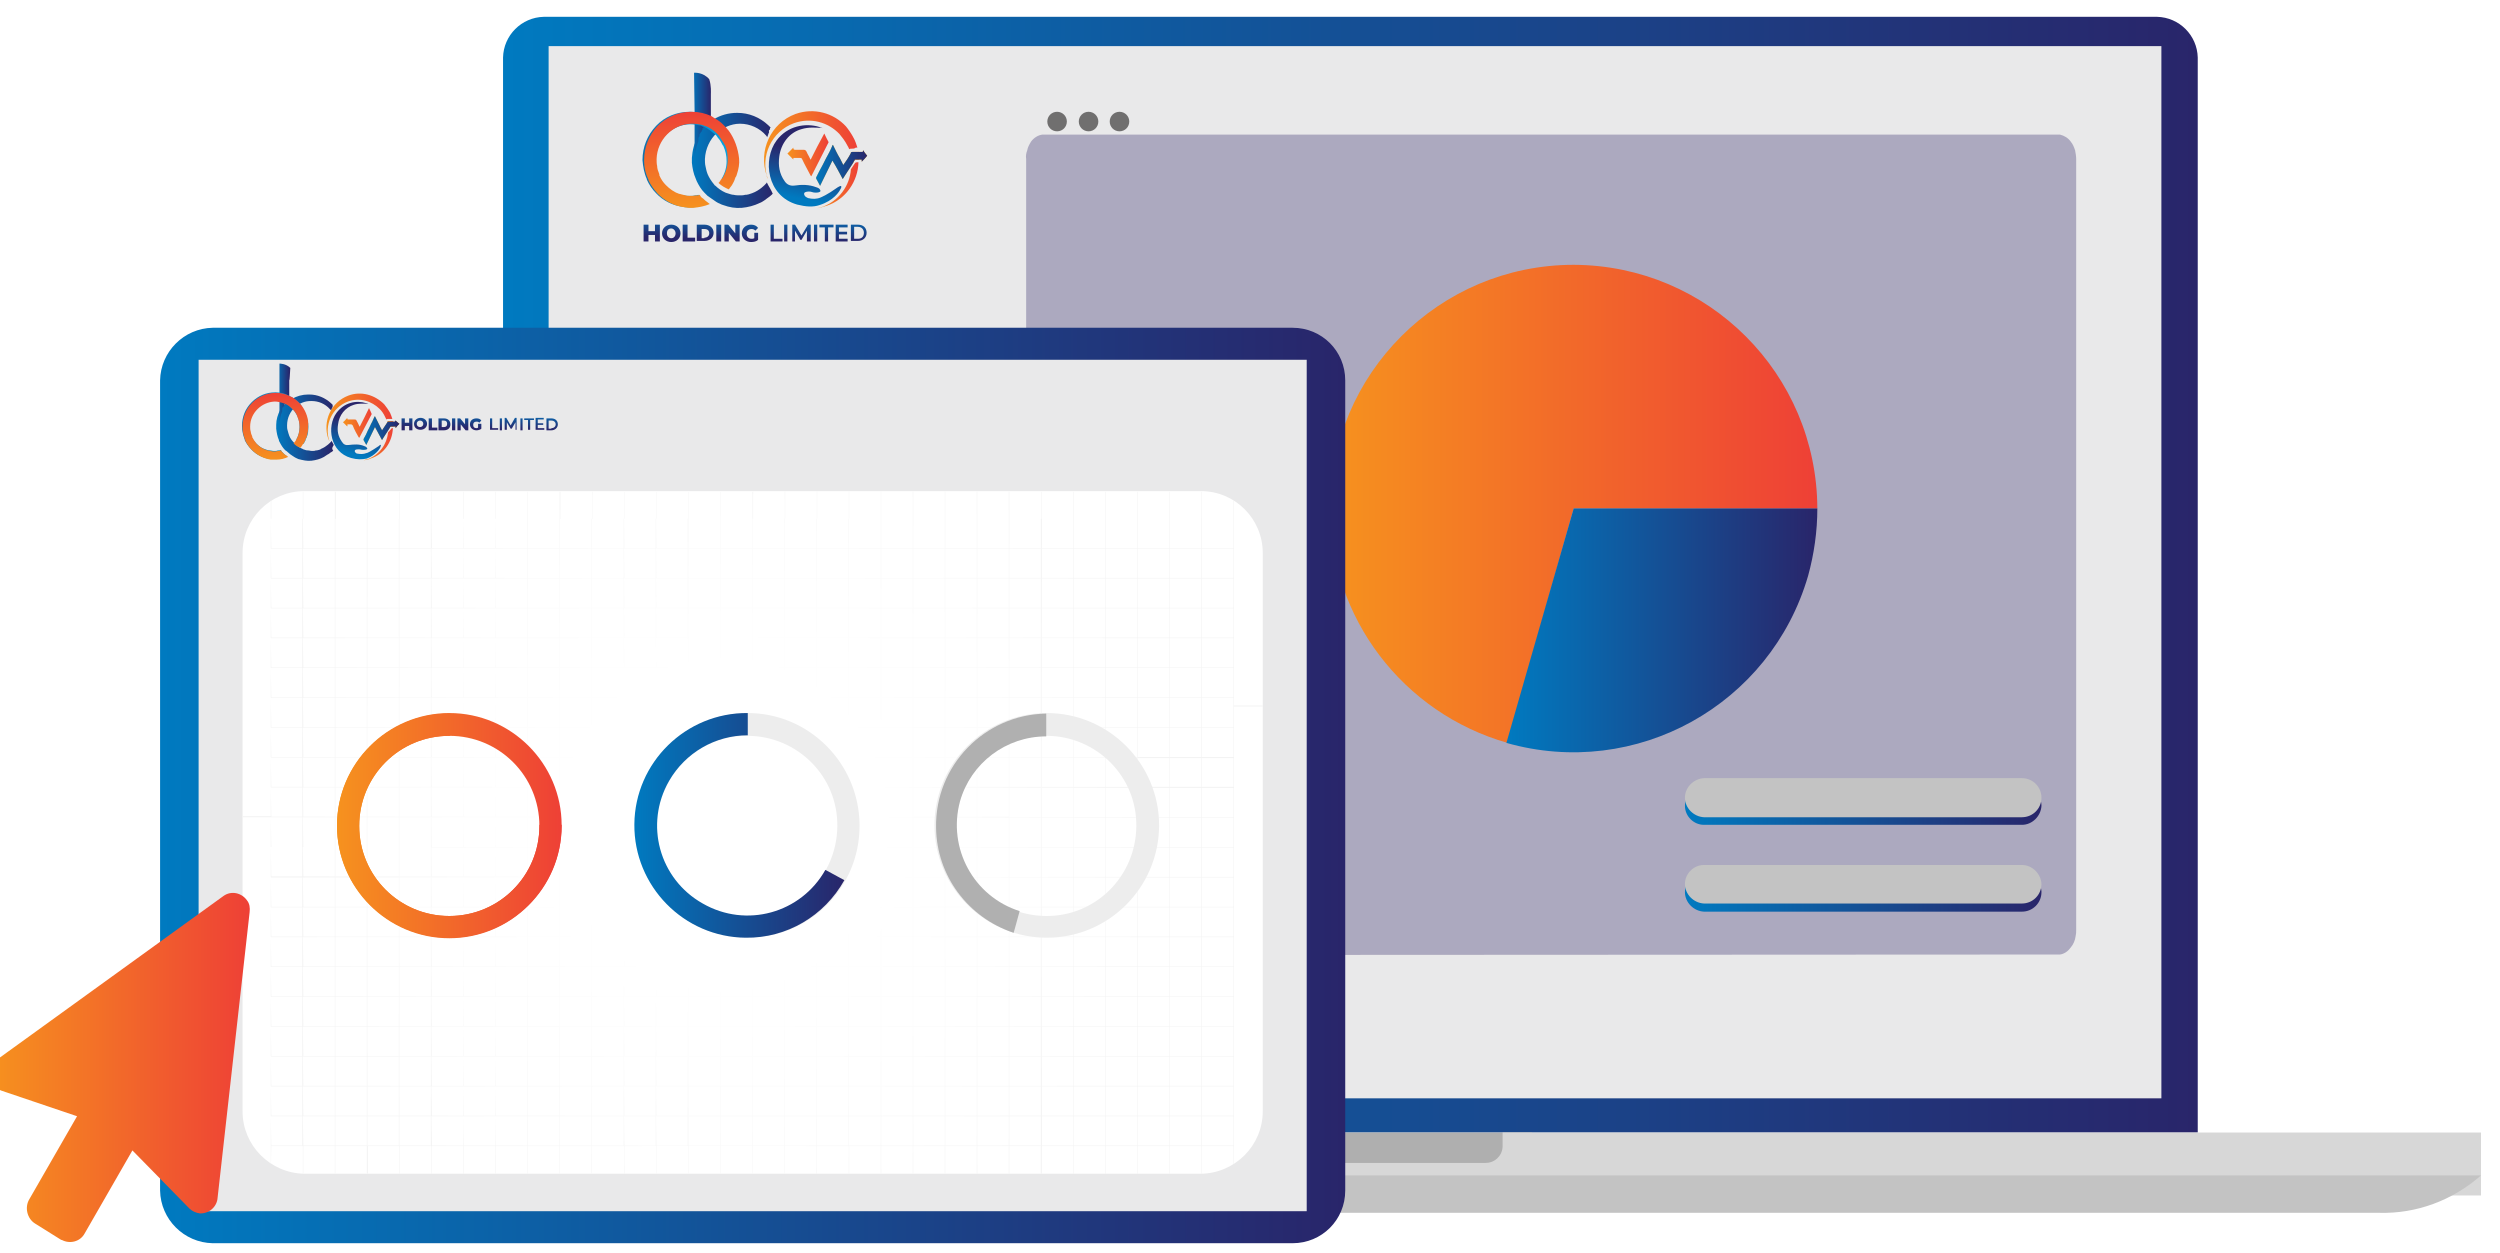
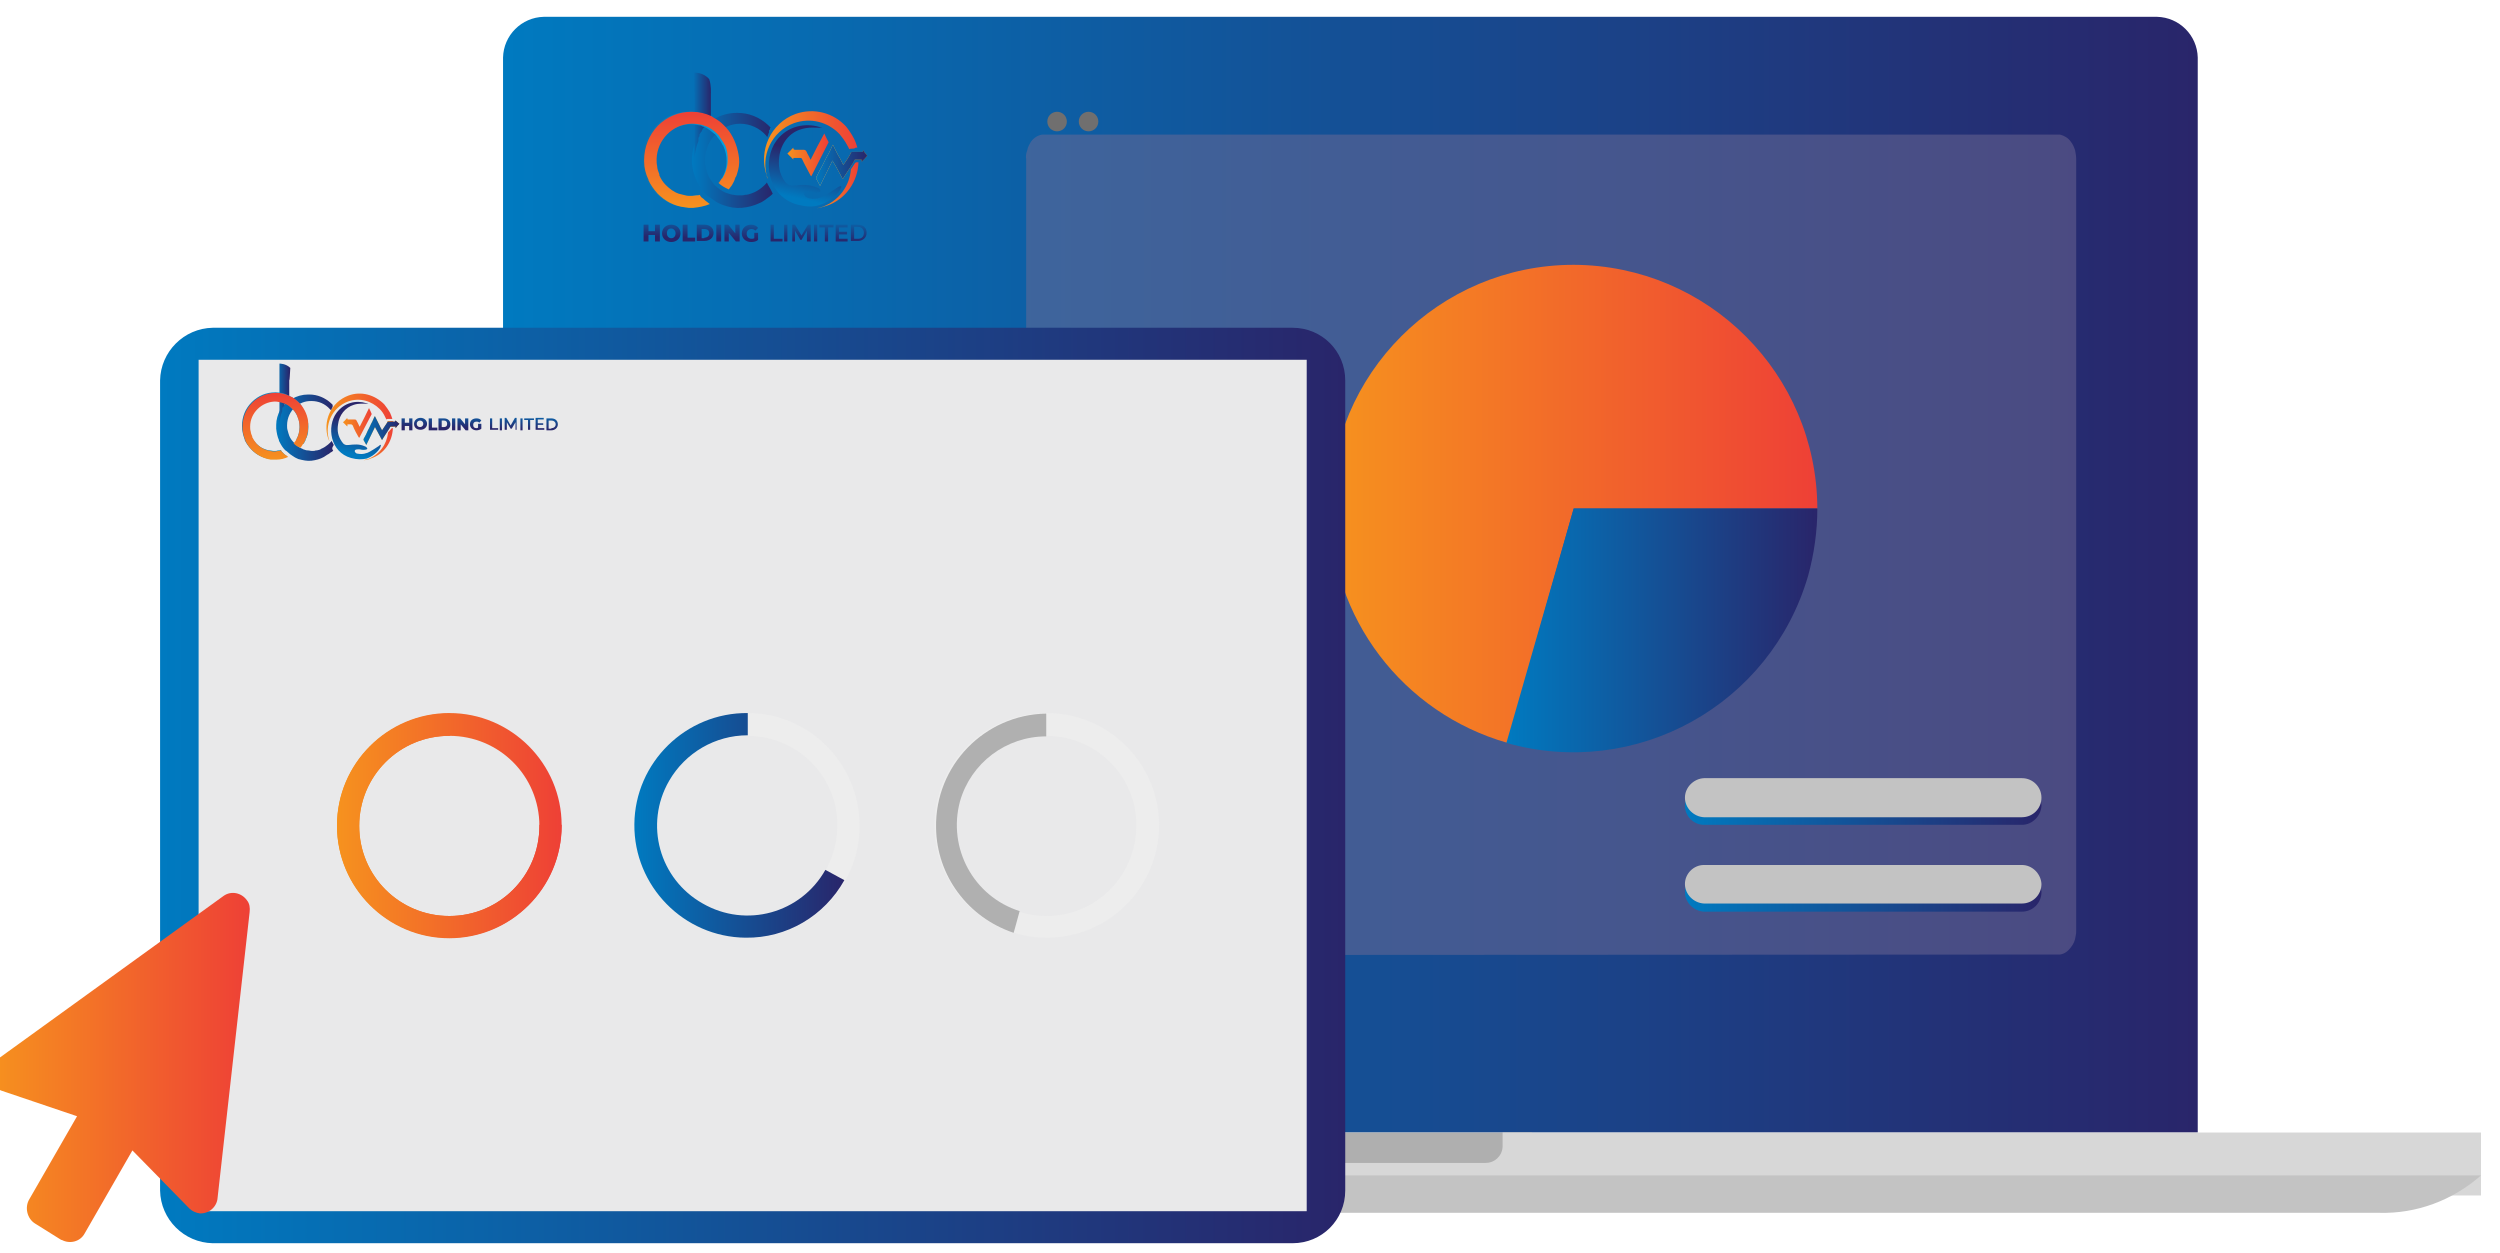
<svg xmlns="http://www.w3.org/2000/svg" xmlns:xlink="http://www.w3.org/1999/xlink" id="Layer_1" x="0px" y="0px" viewBox="0 0 460.7 230.9" style="enable-background:new 0 0 460.7 230.9;" xml:space="preserve">
  <style type="text/css">	.st0{fill:url(#SVGID_1_);}	.st1{fill:#E9E9EA;}	.st2{fill:#AFAFAF;}	.st3{fill:#D7D7D7;}	.st4{opacity:0.5;}	.st5{fill:#706994;}	.st6{fill:url(#SVGID_00000105392812719125519760000016754328870788013729_);}	.st7{fill:#C3C3C3;}	.st8{fill:url(#SVGID_00000169535977638069020640000002560110735848058504_);}	.st9{fill:url(#SVGID_00000072985656563893656960000000350681942863090083_);}	.st10{fill:url(#SVGID_00000114778464775027982670000017039331733738980286_);}	.st11{clip-path:url(#SVGID_00000026141268118036325860000004019892087636291728_);}	.st12{fill:#FFFFFF;}	.st13{fill:url(#SVGID_00000031885952972519676690000011117306711218955707_);}	.st14{fill:url(#SVGID_00000034769042111223349940000005733489638250054552_);}	.st15{fill:url(#SVGID_00000146464899780361573690000009481302053069722004_);}	.st16{fill:url(#SVGID_00000139267392223558123340000015907690791179230118_);}	.st17{fill:#EDEDED;}	.st18{fill:url(#SVGID_00000135683621172142501170000000829505204121585589_);}	.st19{fill:#B0B0B0;}	.st20{fill:#706F6F;}	.st21{fill:url(#SVGID_00000051381668196084665430000017825480548174067612_);}	.st22{fill:url(#SVGID_00000060731602976937348450000014207406686705747097_);}	.st23{fill:url(#SVGID_00000178921326185402626660000012667740508709245354_);}	.st24{fill:url(#SVGID_00000028320107379660844390000008049764181065856936_);}	.st25{fill:url(#SVGID_00000016795684341352921390000018055115649052320676_);}	.st26{fill:url(#SVGID_00000030479565098634333140000014529415052662290860_);}	.st27{fill:url(#SVGID_00000072965572200039512830000006453376302972151434_);}	.st28{fill:url(#SVGID_00000087380101964188385470000009953631029583310980_);}	.st29{fill:url(#SVGID_00000141450118264484419640000013302610692551216808_);}	.st30{fill:url(#SVGID_00000029756318980028065060000000058542346798700981_);}	.st31{fill:url(#SVGID_00000096042635397721926470000016027277051897479809_);}	.st32{fill:url(#SVGID_00000156571584123478331260000001274365570004484253_);}	.st33{fill:url(#SVGID_00000075853062457733614690000005956023573648735893_);}	.st34{fill:url(#SVGID_00000008836304579295921580000014158425069538429851_);}	.st35{fill:url(#SVGID_00000029749760356156564040000010391997433843031982_);}	.st36{fill:url(#SVGID_00000111179946317224441620000009431101555040690838_);}	.st37{fill:url(#SVGID_00000130641960234019602840000009360728280159162018_);}	.st38{fill:url(#SVGID_00000183241341699029947690000003895237502344104065_);}	.st39{fill:url(#SVGID_00000075130847710193150390000002588030808798886539_);}	.st40{fill:url(#SVGID_00000163785610362674099420000014285900375813830793_);}	.st41{fill:url(#SVGID_00000103950437789035026210000000468720806228936605_);}	.st42{fill:url(#SVGID_00000028304449033138513490000002332774303346064527_);}	.st43{fill:url(#SVGID_00000148624717800502420470000010013432121643620794_);}	.st44{fill:url(#SVGID_00000116942732091082513380000014156408600319662237_);}	.st45{fill:url(#SVGID_00000095328385923166034840000015563001690827260091_);}	.st46{fill:url(#SVGID_00000127008877694260536530000011718652575343533240_);}	.st47{fill:url(#SVGID_00000106123612609399100190000013460363839428463237_);}	.st48{fill:url(#SVGID_00000039124727345667365050000001002505411204822707_);}	.st49{fill:url(#SVGID_00000076563722855937321140000000782749963416098731_);}	.st50{fill:url(#SVGID_00000051381889853863211580000000360614794506592437_);}	.st51{fill:url(#SVGID_00000042708269661402140550000017689840744212748959_);}	.st52{fill:url(#SVGID_00000057122797370215331770000014387680889377288126_);}	.st53{fill:url(#SVGID_00000109747661177345117870000003160649803419816091_);}	.st54{fill:url(#SVGID_00000030481020997885191520000015706430415460861607_);}	.st55{fill:url(#SVGID_00000024002807886852513830000003649077188635249331_);}	.st56{fill:url(#SVGID_00000034787562408636682080000016749902026280266385_);}	.st57{fill:url(#SVGID_00000141427426269038902000000003478116279401403780_);}	.st58{fill:url(#SVGID_00000019673409719077042320000004442436429868027838_);}	.st59{fill:url(#SVGID_00000154405919805939151660000016282979243589638293_);}	.st60{fill:url(#SVGID_00000164490700305492789830000012671411158054307492_);}	.st61{fill:url(#SVGID_00000145763516917776351710000006164086491455347343_);}	.st62{fill:url(#SVGID_00000146493699922157477970000014784125121271351485_);}	.st63{fill:url(#SVGID_00000065061868639764104280000002251218468603819147_);}	.st64{fill:url(#SVGID_00000100376106497560566070000009170971827074570881_);}	.st65{fill:url(#SVGID_00000096771521341963640880000015000041974840341127_);}	.st66{fill:url(#SVGID_00000087407632062594632090000004411191882792889011_);}	.st67{fill:url(#SVGID_00000034799580799044633040000009827247890278807223_);}	.st68{fill:url(#SVGID_00000073688769240244959890000005087920307644358018_);}	.st69{fill:url(#SVGID_00000085237597944644485830000008213929914802793888_);}	.st70{fill:url(#SVGID_00000130608168147803970260000011660620358567598237_);}	.st71{fill:url(#SVGID_00000111876476432924025360000016370794036808340668_);}	.st72{fill:url(#SVGID_00000075858986910177596790000015089329938335691185_);}	.st73{fill:url(#SVGID_00000179633111062470658930000005204797322195429028_);}</style>
  <linearGradient id="SVGID_1_" gradientUnits="userSpaceOnUse" x1="92.7" y1="105.9" x2="405" y2="105.9">
    <stop offset="0" style="stop-color:#007AC0" />
    <stop offset="1" style="stop-color:#29256A" />
  </linearGradient>
  <path class="st0" d="M397.5,3.1H100.2c-4.1,0.1-7.4,3.4-7.5,7.5v198.1H405V10.6C404.9,6.5,401.6,3.2,397.5,3.1z" />
-   <rect x="101.1" y="8.5" class="st1" width="297.2" height="193.9" />
  <rect x="214.7" y="208.7" class="st2" width="67.6" height="6.9" />
  <path class="st3" d="M276.9,208.7v2.5c0,1.7-1.4,3.1-3.1,3.1l0,0h-50.6c-1.7,0-3.1-1.4-3.1-3.1v0v-2.5H40v11.6h417.2v-11.6H276.9z" />
  <g class="st4">
    <path class="st5" d="M192.4,176h-0.3c-0.8-0.1-1.6-0.6-2.1-1.3c-0.4-0.7-0.7-1.4-0.9-2.1V29.3c-0.1-0.5,0-1.1,0.2-1.6  c0.1-0.6,0.4-1.1,0.7-1.6c0.5-0.7,1.3-1.2,2.1-1.3h187.5c0.8,0.2,1.5,0.6,2,1.3c0.4,0.5,0.6,1,0.8,1.6c0.1,0.5,0.2,1.1,0.2,1.6  v142.1c0,0.4,0,0.7-0.1,1.1c-0.1,0.8-0.4,1.5-0.9,2.1c-0.5,0.7-1.2,1.2-2,1.3L192.4,176L192.4,176z" />
  </g>
  <image style="overflow:visible;enable-background:new    ;" width="815" height="652" transform="matrix(0.25 0 0 0.25 185 16)" />
  <linearGradient id="SVGID_00000127756504037504039030000002486787028340015779_" gradientUnits="userSpaceOnUse" x1="310.5" y1="148.45" x2="376.2" y2="148.45">
    <stop offset="0" style="stop-color:#007AC0" />
    <stop offset="1" style="stop-color:#29256A" />
  </linearGradient>
  <path style="fill:url(#SVGID_00000127756504037504039030000002486787028340015779_);" d="M372.6,152H314c-1.9,0-3.5-1.6-3.5-3.5l0,0 c0-1.9,1.6-3.5,3.5-3.6h58.6c2,0,3.6,1.6,3.6,3.6v0l0,0C376.1,150.4,374.5,152,372.6,152z" />
  <path class="st7" d="M372.6,150.6H314c-1.9-0.1-3.5-1.7-3.5-3.6l0,0c0-1.9,1.6-3.5,3.5-3.6h58.6c2,0,3.6,1.6,3.6,3.6v0l0,0 C376.2,149,374.6,150.6,372.6,150.6L372.6,150.6z" />
  <linearGradient id="SVGID_00000145771032031627037160000015769745030836932797_" gradientUnits="userSpaceOnUse" x1="245.138" y1="92.85" x2="334.9" y2="92.85">
    <stop offset="0" style="stop-color:#F6921E" />
    <stop offset="1" style="stop-color:#EE4036" />
  </linearGradient>
  <path style="fill:url(#SVGID_00000145771032031627037160000015769745030836932797_);" d="M290,48.8c-24.8,0-44.9,20.1-44.9,44.9 c0,20.1,13.4,37.7,32.7,43.2L290,93.7h44.9C334.8,68.9,314.8,48.9,290,48.8z" />
  <linearGradient id="SVGID_00000116935305794858248620000007840745325606502075_" gradientUnits="userSpaceOnUse" x1="277.6" y1="116.171" x2="334.9" y2="116.171">
    <stop offset="0" style="stop-color:#007AC0" />
    <stop offset="1" style="stop-color:#29256A" />
  </linearGradient>
  <path style="fill:url(#SVGID_00000116935305794858248620000007840745325606502075_);" d="M290,93.7l-12.4,43.2 c23.9,6.8,48.7-7,55.6-30.8c1.1-4,1.7-8.2,1.7-12.4L290,93.7z" />
  <path class="st7" d="M438.4,223.5H58.8c-7,0.7-13.9-1.8-18.8-6.9h417.2C452,221.2,445.3,223.7,438.4,223.5z" />
  <linearGradient id="SVGID_00000067225304506833142120000002398601689784804741_" gradientUnits="userSpaceOnUse" x1="29.5" y1="144.75" x2="247.9" y2="144.75">
    <stop offset="0" style="stop-color:#007AC0" />
    <stop offset="1" style="stop-color:#29256A" />
  </linearGradient>
  <path style="fill:url(#SVGID_00000067225304506833142120000002398601689784804741_);" d="M238.2,60.4c5.4,0,9.7,4.3,9.7,9.7v149.3 c0,5.4-4.3,9.7-9.7,9.7h-199c-5.3-0.1-9.6-4.4-9.7-9.7V70.1c0.1-5.3,4.4-9.6,9.7-9.7L238.2,60.4z" />
  <rect x="36.6" y="66.3" class="st1" width="204.2" height="156.9" />
  <g>
    <defs>
-       <path id="SVGID_00000122682454346378319450000008694925662246311574_" d="M56.1,90.5h165.2c6.3,0,11.4,5.1,11.4,11.4l0,0v102.9   c0,6.3-5.1,11.4-11.4,11.5H56.1c-6.3-0.1-11.4-5.2-11.4-11.5l0,0V101.9C44.7,95.6,49.8,90.5,56.1,90.5L56.1,90.5z" />
-     </defs>
+       </defs>
    <clipPath id="SVGID_00000068652841226745206050000000976245110949682052_">
      <use xlink:href="#SVGID_00000122682454346378319450000008694925662246311574_" style="overflow:visible;" />
    </clipPath>
    <g style="clip-path:url(#SVGID_00000068652841226745206050000000976245110949682052_);">
      <rect x="44.7" y="90.5" class="st12" width="188" height="125.8" />
      <radialGradient id="SVGID_00000176729600157452655270000012674637728473073310_" cx="-1618.055" cy="495.974" r="0.77" gradientTransform="matrix(131.75 0 0 132.33 213311.016 -65479.953)" gradientUnits="userSpaceOnUse">
        <stop offset="0.28" style="stop-color:#FFFFFF" />
        <stop offset="0.79" style="stop-color:#F3F3F3" />
      </radialGradient>
      <path style="fill:url(#SVGID_00000176729600157452655270000012674637728473073310_);" d="M49.9,216.3L49.9,216.3l0.1-5.1h5.8v5.1   h0.1v-5.1h5.8v5.1h0.1v-5.1h5.8v5.1h0.2v-5.1h5.8v5.1h0.1v-5.1h5.8v5.1h0.1v-5.1h5.8v5.1h0.1v-5.1h5.8v5.1h0.1v-5.1h5.8v5.1h0.1   v-5.1h5.8v5.1h0.1v-5.1h5.8v5.1h0.1v-5.1h5.9v5.1h0.1v-5.1h5.8v5.1h0.1v-5.1h5.8v5.1h0.1v-5.1h5.8v5.1h0.1v-5.1h5.8v5.1h0.1v-5.1   h5.8v5.1h0.1v-5.1h5.8v5.1h0.1v-5.1h5.9v5.1h0.1v-5.1h5.8v5.1h0.1v-5.1h5.8v5.1h0.1v-5.1h5.8v5.1h0.1v-5.1h5.8v5.1h0.1v-5.1h5.8   v5.1h0.1v-5.1h5.8v5.1h0.2v-5.1h5.8v5.1h0.1v-5.1h5.8v5.1h0.1v-5.1h5.8v5.1h0.1v-5.1h5.8v5.1h0.1v-5.1h5.8v5.1h0.1v-5.1h5.8v5.1   h0.1v-5.1l0,0v-5.4l0,0v-5.4l0,0V195l0,0v-5.4l0,0v-5.4l0,0v-5.4l0,0v-5.4l0,0V168l0,0v-5.4l0,0v-5.4l0,0v-5.4l0,0v-5.4l0,0V141   l0,0v-5.4l0,0v-5.4h5.3V130h-5.3v-5.4l0,0v-5.4l0,0v-5.4l0,0v-5.4l0,0V103l0,0v-7.4l0,0v-5h-0.1v5h-5.8v-5h-0.1v5h-5.8v-5h-0.1v5   h-5.8v-5h-0.1v5h-5.8v-5h-0.1v5h-5.8v-5h-0.1v5H192v-5h-0.1v5H186v-5h-0.1v5h-5.8v-5H180v5h-5.8v-5h-0.1v5h-5.8v-5h-0.1v5h-5.8v-5   h-0.1v5h-5.8v-5h-0.1v5h-5.8v-5h-0.1v5h-5.8v-5h-0.1v5h-5.8v-5h-0.2v5h-5.8v-5h-0.1v5h-5.8v-5h-0.1v5H121v-5h-0.1v5h-5.8v-5H115v5   h-5.8v-5h-0.1v5h-5.8v-5h-0.2v5h-5.8v-5h-0.1v5h-5.8v-5h-0.1v5h-5.8v-5h-0.1v5h-5.8v-5h-0.1v5h-5.8v-5h-0.1v5h-5.8v-5h-0.1v5h-5.8   v-5h-0.2v5h-5.8v-5h-0.1v5H50v-5h-0.1v5l0,0v5.4l0,0v5.4l0,0v5.6l0,0v5.4l0,0v5.6l0,0v5.4l0,0v5.6l0,0v5.4l0,0v5.6l0,0v5.4h-5.2   v0.2h5.2v5.4l0,0v5.4l0,0v5.4l0,0v5.4l0,0v5.4l0,0v5.4l0,0v5.4l0,0v5.4l0,0v5.4l0,0v5.4l0,0v5.4l0,0V216.3z M221.5,95.6h5.8v5.4   h-5.8V95.6z M221.5,101.1h5.8v5.4h-5.8V101.1z M221.5,106.6h5.8v5.4h-5.8V106.6z M221.5,112.1h5.8v5.4h-5.8V112.1z M221.5,117.6   h5.8v5.4h-5.8V117.6z M221.5,123.1h5.8v5.4h-5.8V123.1z M221.5,128.6h5.8v5.4h-5.8V128.6z M221.5,134.1h5.8v5.4h-5.8V134.1z    M221.5,139.7h5.8v5.3h-5.8V139.7z M221.5,145.2h5.8v5.4h-5.8V145.2z M221.5,150.7h5.8v5.4h-5.8V150.7z M221.5,156.2h5.8v5.4h-5.8   V156.2z M221.5,161.7h5.8v5.4h-5.8V161.7z M221.5,167.2h5.8v5.4h-5.8V167.2z M221.5,172.7h5.8v5.4h-5.8V172.7z M221.5,178.2h5.8   v5.4h-5.8V178.2z M221.5,183.7h5.8v5.4h-5.8V183.7z M221.5,189.2h5.8v5.4h-5.8V189.2z M221.5,194.7h5.8v5.4h-5.8V194.7z    M221.5,200.2h5.8v5.4h-5.8V200.2z M221.5,205.7h5.8v5.4h-5.8V205.7z M215.6,95.6h5.8v5.4h-5.8V95.6z M215.6,101.1h5.8v5.4h-5.8   V101.1z M215.6,106.6h5.8v5.4h-5.8V106.6z M215.6,112.1h5.8v5.4h-5.8V112.1z M215.6,117.6h5.8v5.4h-5.8V117.6z M215.6,123.1h5.8   v5.4h-5.8V123.1z M215.6,128.6h5.8v5.4h-5.8V128.6z M215.6,134.1h5.8v5.4h-5.8V134.1z M215.6,139.7h5.8v5.3h-5.8V139.7z    M215.6,145.2h5.8v5.4h-5.8V145.2z M215.6,150.7h5.8v5.4h-5.8V150.7z M215.6,156.2h5.8v5.4h-5.8V156.2z M215.6,161.7h5.8v5.4h-5.8   V161.7z M215.6,167.2h5.8v5.4h-5.8V167.2z M215.6,172.7h5.8v5.4h-5.8V172.7z M215.6,178.2h5.8v5.4h-5.8V178.2z M215.6,183.7h5.8   v5.4h-5.8V183.7z M215.6,189.2h5.8v5.4h-5.8V189.2z M215.6,194.7h5.8v5.4h-5.8V194.7z M215.6,200.2h5.8v5.4h-5.8V200.2z    M215.6,205.7h5.8v5.4h-5.8V205.7z M209.7,95.6h5.8v5.4h-5.8V95.6z M209.7,101.1h5.8v5.4h-5.8V101.1z M209.7,106.6h5.8v5.4h-5.8   V106.6z M209.7,112.1h5.8v5.4h-5.8V112.1z M209.7,117.6h5.8v5.4h-5.8V117.6z M209.7,123.1h5.8v5.4h-5.8V123.1z M209.7,128.6h5.8   v5.4h-5.8V128.6z M209.7,134.1h5.8v5.4h-5.8V134.1z M209.7,139.7h5.8v5.3h-5.8V139.7z M209.7,145.2h5.8v5.4h-5.8V145.2z    M209.7,150.7h5.8v5.4h-5.8V150.7z M209.7,156.2h5.8v5.4h-5.8V156.2z M209.7,161.7h5.8v5.4h-5.8V161.7z M209.7,167.2h5.8v5.4h-5.8   V167.2z M209.7,172.7h5.8v5.4h-5.8V172.7z M209.7,178.2h5.8v5.4h-5.8V178.2z M209.7,183.7h5.8v5.4h-5.8V183.7z M209.7,189.2h5.8   v5.4h-5.8V189.2z M209.7,194.7h5.8v5.4h-5.8V194.7z M209.7,200.2h5.8v5.4h-5.8V200.2z M209.7,205.7h5.8v5.4h-5.8V205.7z    M203.8,95.6h5.8v5.4h-5.8V95.6z M203.8,101.1h5.8v5.4h-5.8V101.1z M203.8,106.6h5.8v5.4h-5.8V106.6z M203.8,112.1h5.8v5.4h-5.8   V112.1z M203.8,117.6h5.8v5.4h-5.8V117.6z M203.8,123.1h5.8v5.4h-5.8V123.1z M203.8,128.6h5.8v5.4h-5.8V128.6z M203.8,134.1h5.8   v5.4h-5.8V134.1z M203.8,139.6h5.8v5.4h-5.8V139.6z M203.8,145.2h5.8v5.4h-5.8V145.2z M203.8,150.7h5.8v5.4h-5.8V150.7z    M203.8,156.2h5.8v5.4h-5.8V156.2z M203.8,161.7h5.8v5.4h-5.8V161.7z M203.8,167.2h5.8v5.4h-5.8V167.2z M203.8,172.7h5.8v5.4h-5.8   V172.7z M203.8,178.2h5.8v5.4h-5.8V178.2z M203.8,183.7h5.8v5.4h-5.8V183.7z M203.8,189.2h5.8v5.4h-5.8V189.2z M203.8,194.7h5.8   v5.4h-5.8V194.7z M203.8,200.2h5.8v5.4h-5.8V200.2z M203.8,205.7h5.8v5.4h-5.8V205.7z M197.9,95.6h5.8v5.4h-5.8V95.6z    M197.9,101.1h5.8v5.4h-5.8V101.1z M197.9,106.6h5.8v5.4h-5.8V106.6z M197.9,112.1h5.8v5.4h-5.8V112.1z M197.9,117.6h5.8v5.4h-5.8   V117.6z M197.9,123.1h5.8v5.4h-5.8V123.1z M197.9,128.6h5.8v5.4h-5.8V128.6z M197.9,134.1h5.8v5.4h-5.8V134.1z M197.9,139.6h5.8   v5.4h-5.8V139.6z M197.9,145.2h5.8v5.4h-5.8V145.2z M197.9,150.7h5.8v5.4h-5.8V150.7z M197.9,156.2h5.8v5.4h-5.8V156.2z    M197.9,161.7h5.8v5.4h-5.8V161.7z M197.9,167.2h5.8v5.4h-5.8V167.2z M197.9,172.7h5.8v5.4h-5.8V172.7z M197.9,178.2h5.8v5.4h-5.8   V178.2z M197.9,183.7h5.8v5.4h-5.8V183.7z M197.9,189.2h5.8v5.4h-5.8V189.2z M197.9,194.7h5.8v5.4h-5.8V194.7z M197.9,200.2h5.8   v5.4h-5.8V200.2z M197.9,205.7h5.8v5.4h-5.8V205.7z M192,95.6h5.8v5.4H192V95.6z M192,101.1h5.8v5.4H192V101.1z M192,106.6h5.8   v5.4H192V106.6z M192,112.1h5.8v5.4H192V112.1z M192,117.6h5.8v5.4H192V117.6z M192,123.1h5.8v5.4H192V123.1z M192,128.6h5.8v5.4   H192V128.6z M192,134.1h5.8v5.4H192V134.1z M192,139.6h5.8v5.4H192V139.6z M192,145.2h5.8v5.4H192V145.2z M192,150.7h5.8v5.4H192   V150.7z M192,156.2h5.8v5.4H192V156.2z M192,161.7h5.8v5.4H192V161.7z M192,167.2h5.8v5.4H192V167.2z M192,172.7h5.8v5.4H192   V172.7z M192,178.2h5.8v5.4H192V178.2z M192,183.7h5.8v5.4H192V183.7z M192,189.2h5.8v5.4H192V189.2z M192,194.7h5.8v5.4H192   V194.7z M192,200.2h5.8v5.4H192V200.2z M192,205.7h5.8v5.4H192V205.7z M186,95.6h5.8v5.4H186V95.6z M186,101.1h5.8v5.4H186V101.1z    M186,106.6h5.8v5.4H186V106.6z M186,112.1h5.8v5.4H186V112.1z M186,117.6h5.8v5.4H186V117.6z M186,123.1h5.8v5.4H186V123.1z    M186,128.6h5.8v5.4H186V128.6z M186,134.1h5.8v5.4H186V134.1z M186,139.6h5.8v5.4H186V139.6z M186,145.2h5.8v5.4H186V145.2z    M186,150.7h5.8v5.4H186V150.7z M186,156.2h5.8v5.4H186V156.2z M186,161.7h5.8v5.4H186V161.7z M186,167.2h5.8v5.4H186V167.2z    M186,172.7h5.8v5.4H186V172.7z M186,178.2h5.8v5.4H186V178.2z M186,183.7h5.8v5.4H186V183.7z M186,189.2h5.8v5.4H186V189.2z    M186,194.7h5.8v5.4H186V194.7z M186,200.2h5.8v5.4H186V200.2z M186,205.7h5.8v5.4H186V205.7z M180.1,95.6h5.8v5.4h-5.8V95.6z    M180.1,101.1h5.8v5.4h-5.8V101.1z M180.1,106.6h5.8v5.4h-5.8V106.6z M180.1,112.1h5.8v5.4h-5.8V112.1z M180.1,117.6h5.8v5.4h-5.8   V117.6z M180.1,123.1h5.8v5.4h-5.8V123.1z M180.1,128.6h5.8v5.4h-5.8V128.6z M180.1,134.1h5.8v5.4h-5.8V134.1z M180.1,139.6h5.8   v5.4h-5.8V139.6z M180.1,145.2h5.8v5.3h-5.8V145.2z M180.1,150.7h5.8v5.4h-5.8V150.7z M180.1,156.2h5.8v5.4h-5.8V156.2z    M180.1,161.7h5.8v5.4h-5.8V161.7z M180.1,167.2h5.8v5.4h-5.8V167.2z M180.1,172.7h5.8v5.4h-5.8V172.7z M180.1,178.2h5.8v5.4h-5.8   V178.2z M180.1,183.7h5.8v5.4h-5.8V183.7z M180.1,189.2h5.8v5.4h-5.8V189.2z M180.1,194.7h5.8v5.4h-5.8V194.7z M180.1,200.2h5.8   v5.4h-5.8V200.2z M180.1,205.7h5.8v5.4h-5.8V205.7z M174.2,95.6h5.8v5.4h-5.8V95.6z M174.2,101.1h5.8v5.4h-5.8V101.1z    M174.2,106.6h5.8v5.4h-5.8V106.6z M174.2,112.1h5.8v5.4h-5.8V112.1z M174.2,117.6h5.8v5.4h-5.8V117.6z M174.2,123.1h5.8v5.4h-5.8   V123.1z M174.2,128.6h5.8v5.4h-5.8V128.6z M174.2,134.1h5.8v5.4h-5.8V134.1z M174.2,139.6h5.8v5.4h-5.8V139.6z M174.2,145.2h5.8   v5.3h-5.8V145.2z M174.2,150.7h5.8v5.4h-5.8V150.7z M174.2,156.2h5.8v5.4h-5.8V156.2z M174.2,161.7h5.8v5.4h-5.8V161.7z    M174.2,167.2h5.8v5.4h-5.8V167.2z M174.2,172.7h5.8v5.4h-5.8V172.7z M174.2,178.2h5.8v5.4h-5.8V178.2z M174.2,183.7h5.8v5.4h-5.8   V183.7z M174.2,189.2h5.8v5.4h-5.8V189.2z M174.2,194.7h5.8v5.4h-5.8V194.7z M174.2,200.2h5.8v5.4h-5.8V200.2z M174.2,205.7h5.8   v5.4h-5.8V205.7z M168.3,95.6h5.8v5.4h-5.8V95.6z M168.3,101.1h5.8v5.4h-5.8V101.1z M168.3,106.6h5.8v5.4h-5.8V106.6z    M168.3,112.1h5.8v5.4h-5.8V112.1z M168.3,117.6h5.8v5.4h-5.8V117.6z M168.3,123.1h5.8v5.4h-5.8V123.1z M168.3,128.6h5.8v5.4h-5.8   V128.6z M168.3,134.1h5.8v5.4h-5.8V134.1z M168.3,139.6h5.8v5.4h-5.8V139.6z M168.3,145.2h5.8v5.3h-5.8V145.2z M168.3,150.7h5.8   v5.4h-5.8V150.7z M168.3,156.2h5.8v5.4h-5.8V156.2z M168.3,161.7h5.8v5.4h-5.8V161.7z M168.3,167.2h5.8v5.4h-5.8V167.2z    M168.3,172.7h5.8v5.4h-5.8V172.7z M168.3,178.2h5.8v5.4h-5.8V178.2z M168.3,183.7h5.8v5.4h-5.8V183.7z M168.3,189.2h5.8v5.4h-5.8   V189.2z M168.3,194.7h5.8v5.4h-5.8V194.7z M168.3,200.2h5.8v5.4h-5.8V200.2z M168.3,205.7h5.8v5.4h-5.8V205.7z M162.4,95.6h5.8   v5.4h-5.8V95.6z M162.4,101.1h5.8v5.4h-5.8V101.1z M162.4,106.6h5.8v5.4h-5.8V106.6z M162.4,112.1h5.8v5.4h-5.8V112.1z    M162.4,117.6h5.8v5.4h-5.8V117.6z M162.4,123.1h5.8v5.4h-5.8V123.1z M162.4,128.6h5.8v5.4h-5.8V128.6z M162.4,134.1h5.8v5.4h-5.8   V134.1z M162.4,139.6h5.8v5.4h-5.8V139.6z M162.4,145.2h5.8v5.3h-5.8V145.2z M162.4,150.7h5.8v5.4h-5.8V150.7z M162.4,156.2h5.8   v5.4h-5.8V156.2z M162.4,161.7h5.8v5.4h-5.8V161.7z M162.4,167.2h5.8v5.4h-5.8V167.2z M162.4,172.7h5.8v5.4h-5.8V172.7z    M162.4,178.2h5.8v5.4h-5.8V178.2z M162.4,183.7h5.8v5.4h-5.8V183.7z M162.4,189.2h5.8v5.4h-5.8V189.2z M162.4,194.7h5.8v5.4h-5.8   V194.7z M162.4,200.2h5.8v5.4h-5.8V200.2z M162.4,205.7h5.8v5.4h-5.8V205.7z M156.4,95.6h5.9v5.4h-5.9V95.6z M156.4,101.1h5.9v5.4   h-5.9V101.1z M156.4,106.6h5.9v5.4h-5.9V106.6z M156.4,112.1h5.9v5.4h-5.9V112.1z M156.4,117.6h5.9v5.4h-5.9V117.6z M156.4,123.1   h5.9v5.4h-5.9V123.1z M156.4,128.6h5.9v5.4h-5.9V128.6z M156.4,134.1h5.9v5.4h-5.9V134.1z M156.4,139.6h5.9v5.4h-5.9V139.6z    M156.4,145.1h5.9v5.4h-5.9V145.1z M156.4,150.7h5.9v5.4h-5.9V150.7z M156.4,156.2h5.9v5.4h-5.9V156.2z M156.4,161.7h5.9v5.4h-5.9   V161.7z M156.4,167.2h5.9v5.4h-5.9V167.2z M156.4,172.7h5.9v5.4h-5.9V172.7z M156.4,178.2h5.9v5.4h-5.9V178.2z M156.4,183.7h5.9   v5.4h-5.9V183.7z M156.4,189.2h5.9v5.4h-5.9V189.2z M156.4,194.7h5.9v5.4h-5.9V194.7z M156.4,200.2h5.9v5.4h-5.9V200.2z    M156.4,205.7h5.9v5.4h-5.9V205.7z M150.5,95.6h5.8v5.4h-5.8V95.6z M150.5,101.1h5.8v5.4h-5.8V101.1z M150.5,106.6h5.8v5.4h-5.8   V106.6z M150.5,112.1h5.8v5.4h-5.8V112.1z M150.5,117.6h5.8v5.4h-5.8V117.6z M150.5,123.1h5.8v5.4h-5.8V123.1z M150.5,128.6h5.8   v5.4h-5.8V128.6z M150.5,134.1h5.8v5.4h-5.8V134.1z M150.5,139.6h5.8v5.4h-5.8V139.6z M150.5,145.1h5.8v5.4h-5.8V145.1z    M150.5,150.7h5.8v5.4h-5.8V150.7z M150.5,156.2h5.8v5.4h-5.8V156.2z M150.5,161.7h5.8v5.4h-5.8V161.7z M150.5,167.2h5.8v5.4h-5.8   V167.2z M150.5,172.7h5.8v5.4h-5.8V172.7z M150.5,178.2h5.8v5.4h-5.8V178.2z M150.5,183.7h5.8v5.4h-5.8V183.7z M150.5,189.2h5.8   v5.4h-5.8V189.2z M150.5,194.7h5.8v5.4h-5.8V194.7z M150.5,200.2h5.8v5.4h-5.8V200.2z M150.5,205.7h5.8v5.4h-5.8V205.7z    M144.6,95.6h5.8v5.4h-5.8V95.6z M144.6,101.1h5.8v5.4h-5.8V101.1z M144.6,106.6h5.8v5.4h-5.8V106.6z M144.6,112.1h5.8v5.4h-5.8   V112.1z M144.6,117.6h5.8v5.4h-5.8V117.6z M144.6,123.1h5.8v5.4h-5.8V123.1z M144.6,128.6h5.8v5.4h-5.8V128.6z M144.6,134.1h5.8   v5.4h-5.8V134.1z M144.6,139.6h5.8v5.4h-5.8V139.6z M144.6,145.1h5.8v5.4h-5.8V145.1z M144.6,150.7h5.8v5.4h-5.8V150.7z    M144.6,156.2h5.8v5.4h-5.8V156.2z M144.6,161.7h5.8v5.4h-5.8V161.7z M144.6,167.2h5.8v5.4h-5.8V167.2z M144.6,172.7h5.8v5.4h-5.8   V172.7z M144.6,178.2h5.8v5.4h-5.8V178.2z M144.6,183.7h5.8v5.4h-5.8V183.7z M144.6,189.2h5.8v5.4h-5.8V189.2z M144.6,194.7h5.8   v5.4h-5.8V194.7z M144.6,200.2h5.8v5.4h-5.8V200.2z M144.6,205.7h5.8v5.4h-5.8V205.7z M138.7,95.6h5.8v5.4h-5.8V95.6z    M138.7,101.1h5.8v5.4h-5.8V101.1z M138.7,106.6h5.8v5.4h-5.8V106.6z M138.7,112.1h5.8v5.4h-5.8V112.1z M138.7,117.6h5.8v5.4h-5.8   V117.6z M138.7,123.1h5.8v5.4h-5.8V123.1z M138.7,128.6h5.8v5.4h-5.8V128.6z M138.7,134.1h5.8v5.4h-5.8V134.1z M138.7,139.6h5.8   v5.4h-5.8V139.6z M138.7,145.1h5.8v5.4h-5.8V145.1z M138.7,150.7h5.8v5.4h-5.8V150.7z M138.7,156.2h5.8v5.4h-5.8V156.2z    M138.7,161.7h5.8v5.4h-5.8V161.7z M138.7,167.2h5.8v5.4h-5.8V167.2z M138.7,172.7h5.8v5.4h-5.8V172.7z M138.7,178.2h5.8v5.4h-5.8   V178.2z M138.7,183.7h5.8v5.4h-5.8V183.7z M138.7,189.2h5.8v5.4h-5.8V189.2z M138.7,194.7h5.8v5.4h-5.8V194.7z M138.7,200.2h5.8   v5.4h-5.8V200.2z M138.7,205.7h5.8v5.4h-5.8V205.7z M132.8,95.6h5.8v5.4h-5.8V95.6z M132.8,101.1h5.8v5.4h-5.8V101.1z    M132.8,106.6h5.8v5.4h-5.8V106.6z M132.8,112.1h5.8v5.4h-5.8V112.1z M132.8,117.6h5.8v5.4h-5.8V117.6z M132.8,123.1h5.8v5.4h-5.8   V123.1z M132.8,128.6h5.8v5.4h-5.8V128.6z M132.8,134.1h5.8v5.4h-5.8V134.1z M132.8,139.6h5.8v5.4h-5.8V139.6z M132.8,145.1h5.8   v5.4h-5.8V145.1z M132.8,150.7h5.8v5.4h-5.8V150.7z M132.8,156.2h5.8v5.4h-5.8V156.2z M132.8,161.7h5.8v5.4h-5.8V161.7z    M132.8,167.2h5.8v5.4h-5.8V167.2z M132.8,172.7h5.8v5.4h-5.8V172.7z M132.8,178.2h5.8v5.4h-5.8V178.2z M132.8,183.7h5.8v5.4h-5.8   V183.7z M132.8,189.2h5.8v5.4h-5.8V189.2z M132.8,194.7h5.8v5.4h-5.8V194.7z M132.8,200.2h5.8v5.4h-5.8V200.2z M132.8,205.7h5.8   v5.4h-5.8V205.7z M126.9,95.6h5.8v5.4h-5.8L126.9,95.6z M126.9,101.1h5.8v5.4h-5.8L126.9,101.1z M126.9,106.6h5.8v5.4h-5.8   L126.9,106.6z M126.9,112.1h5.8v5.4h-5.8L126.9,112.1z M126.9,117.6h5.8v5.4h-5.8L126.9,117.6z M126.9,123.1h5.8v5.4h-5.8   L126.9,123.1z M126.9,128.6h5.8v5.4h-5.8L126.9,128.6z M126.9,134.1h5.8v5.4h-5.8L126.9,134.1z M126.9,139.6h5.8v5.4h-5.8   L126.9,139.6z M126.9,145.1h5.8v5.4h-5.8L126.9,145.1z M126.9,150.7h5.8v5.4h-5.8L126.9,150.7z M126.9,156.2h5.8v5.4h-5.8   L126.9,156.2z M126.9,161.7h5.8v5.4h-5.8L126.9,161.7z M126.9,167.2h5.8v5.4h-5.8L126.9,167.2z M126.9,172.7h5.8v5.4h-5.8   L126.9,172.7z M126.9,178.2h5.8v5.4h-5.8L126.9,178.2z M126.9,183.7h5.8v5.4h-5.8L126.9,183.7z M126.9,189.2h5.8v5.4h-5.8   L126.9,189.2z M126.9,194.7h5.8v5.4h-5.8L126.9,194.7z M126.9,200.2h5.8v5.4h-5.8L126.9,200.2z M126.9,205.7h5.8v5.4h-5.8   L126.9,205.7z M120.9,95.6h5.8v5.4H121L120.9,95.6z M120.9,101.1h5.8v5.4H121L120.9,101.1z M120.9,106.6h5.8v5.4H121L120.9,106.6z    M120.9,112.1h5.8v5.4H121L120.9,112.1z M120.9,117.6h5.8v5.4H121L120.9,117.6z M120.9,123.1h5.8v5.4H121L120.9,123.1z    M120.9,128.6h5.8v5.4H121L120.9,128.6z M120.9,134.1h5.8v5.4H121L120.9,134.1z M120.9,139.6h5.8v5.4H121L120.9,139.6z    M120.9,145.1h5.8v5.4H121L120.9,145.1z M120.9,150.7h5.8v5.4H121L120.9,150.7z M120.9,156.2h5.8v5.4H121L120.9,156.2z    M120.9,161.7h5.8v5.4H121L120.9,161.7z M120.9,167.2h5.8v5.4H121L120.9,167.2z M120.9,172.7h5.8v5.4H121L120.9,172.7z    M120.9,178.2h5.8v5.4H121L120.9,178.2z M120.9,183.7h5.8v5.4H121L120.9,183.7z M120.9,189.2h5.8v5.4H121L120.9,189.2z    M120.9,194.7h5.8v5.4H121L120.9,194.7z M120.9,200.2h5.8v5.4H121L120.9,200.2z M120.9,205.7h5.8v5.4H121L120.9,205.7z M115,95.6   h5.8v5.4h-5.7L115,95.6z M115,101.1h5.8v5.4h-5.7L115,101.1z M115,106.6h5.8v5.4h-5.7L115,106.6z M115,112.1h5.8v5.4h-5.7   L115,112.1z M115,117.6h5.8v5.4h-5.7L115,117.6z M115,123.1h5.8v5.4h-5.7L115,123.1z M115,128.6h5.8v5.4h-5.7L115,128.6z    M115,134.1h5.8v5.4h-5.7L115,134.1z M115,139.6h5.8v5.4h-5.7L115,139.6z M115,145.1h5.8v5.4h-5.7L115,145.1z M115,150.6h5.8v5.5   h-5.7L115,150.6z M115,156.2h5.8v5.4h-5.7L115,156.2z M115,161.7h5.8v5.4h-5.7L115,161.7z M115,167.2h5.8v5.4h-5.7L115,167.2z    M115,172.7h5.8v5.4h-5.7L115,172.7z M115,178.2h5.8v5.4h-5.7L115,178.2z M115,183.7h5.8v5.4h-5.7L115,183.7z M115,189.2h5.8v5.4   h-5.7L115,189.2z M115,194.7h5.8v5.4h-5.7L115,194.7z M115,200.2h5.8v5.4h-5.7L115,200.2z M115,205.7h5.8v5.4h-5.7L115,205.7z    M109.1,95.6h5.8v5.4h-5.8V95.6z M109.1,101.1h5.8v5.4h-5.8V101.1z M109.1,106.6h5.8v5.4h-5.8V106.6z M109.1,112.1h5.8v5.4h-5.8   V112.1z M109.1,117.6h5.8v5.4h-5.8V117.6z M109.1,123.1h5.8v5.4h-5.8V123.1z M109.1,128.6h5.8v5.4h-5.8V128.6z M109.1,134.1h5.8   v5.4h-5.8V134.1z M109.1,139.6h5.8v5.4h-5.8V139.6z M109.1,145.1h5.8v5.4h-5.8V145.1z M109.1,150.6h5.8v5.5h-5.8V150.6z    M109.1,156.2h5.8v5.4h-5.8V156.2z M109.1,161.7h5.8v5.4h-5.8V161.7z M109.1,167.2h5.8v5.4h-5.8V167.2z M109.1,172.7h5.8v5.4h-5.8   V172.7z M109.1,178.2h5.8v5.4h-5.8V178.2z M109.1,183.7h5.8v5.4h-5.8V183.7z M109.1,189.2h5.8v5.4h-5.8V189.2z M109.1,194.7h5.8   v5.4h-5.8V194.7z M109.1,200.2h5.8v5.4h-5.8V200.2z M109.1,205.7h5.8v5.4h-5.8V205.7z M103.2,95.6h5.8v5.4h-5.8V95.6z    M103.2,101.1h5.8v5.4h-5.8V101.1z M103.2,106.6h5.8v5.4h-5.8V106.6z M103.2,112.1h5.8v5.4h-5.8V112.1z M103.2,117.6h5.8v5.4h-5.8   V117.6z M103.2,123.1h5.8v5.4h-5.8V123.1z M103.2,128.6h5.8v5.4h-5.8V128.6z M103.2,134.1h5.8v5.4h-5.8V134.1z M103.2,139.6h5.8   v5.4h-5.8V139.6z M103.2,145.1h5.8v5.4h-5.8V145.1z M103.2,150.6h5.8v5.5h-5.8V150.6z M103.2,156.2h5.8v5.4h-5.8V156.2z    M103.2,161.7h5.8v5.4h-5.8V161.7z M103.2,167.2h5.8v5.4h-5.8V167.2z M103.2,172.7h5.8v5.4h-5.8V172.7z M103.2,178.2h5.8v5.4h-5.8   V178.2z M103.2,183.7h5.8v5.4h-5.8V183.7z M103.2,189.2h5.8v5.4h-5.8V189.2z M103.2,194.7h5.8v5.4h-5.8V194.7z M103.2,200.2h5.8   v5.4h-5.8V200.2z M103.2,205.7h5.8v5.4h-5.8V205.7z M97.3,95.6h5.8v5.4h-5.8V95.6z M97.3,101.1h5.8v5.4h-5.8V101.1z M97.3,106.6   h5.8v5.4h-5.8V106.6z M97.3,112.1h5.8v5.4h-5.8V112.1z M97.3,117.6h5.8v5.4h-5.8V117.6z M97.3,123.1h5.8v5.4h-5.8V123.1z    M97.3,128.6h5.8v5.4h-5.8V128.6z M97.3,134.1h5.8v5.4h-5.8V134.1z M97.3,139.6h5.8v5.4h-5.8V139.6z M97.3,145.1h5.8v5.4h-5.8   V145.1z M97.3,150.6h5.8v5.5h-5.8V150.6z M97.3,156.2h5.8v5.4h-5.8V156.2z M97.3,161.7h5.8v5.4h-5.8V161.7z M97.3,167.2h5.8v5.4   h-5.8V167.2z M97.3,172.7h5.8v5.4h-5.8V172.7z M97.3,178.2h5.8v5.4h-5.8V178.2z M97.3,183.7h5.8v5.4h-5.8V183.7z M97.3,189.2h5.8   v5.4h-5.8V189.2z M97.3,194.7h5.8v5.4h-5.8V194.7z M97.3,200.2h5.8v5.4h-5.8V200.2z M97.3,205.7h5.8v5.4h-5.8V205.7z M91.3,95.6   h5.9v5.4h-5.8L91.3,95.6z M91.3,101.1h5.9v5.4h-5.8L91.3,101.1z M91.3,106.6h5.9v5.4h-5.8L91.3,106.6z M91.3,112.1h5.9v5.4h-5.8   L91.3,112.1z M91.3,117.6h5.9v5.4h-5.8L91.3,117.6z M91.3,123.1h5.9v5.4h-5.8L91.3,123.1z M91.3,128.6h5.9v5.4h-5.8L91.3,128.6z    M91.3,134.1h5.9v5.4h-5.8L91.3,134.1z M91.3,139.6h5.9v5.4h-5.8L91.3,139.6z M91.3,145.1h5.9v5.4h-5.8L91.3,145.1z M91.3,150.6   h5.9v5.5h-5.8L91.3,150.6z M91.3,156.2h5.9v5.3h-5.8L91.3,156.2z M91.3,161.7h5.9v5.4h-5.8L91.3,161.7z M91.3,167.2h5.9v5.4h-5.8   L91.3,167.2z M91.3,172.7h5.9v5.4h-5.8L91.3,172.7z M91.3,178.2h5.9v5.4h-5.8L91.3,178.2z M91.3,183.7h5.9v5.4h-5.8L91.3,183.7z    M91.3,189.2h5.9v5.4h-5.8L91.3,189.2z M91.3,194.7h5.9v5.4h-5.8L91.3,194.7z M91.3,200.2h5.9v5.4h-5.8L91.3,200.2z M91.3,205.7   h5.9v5.4h-5.8L91.3,205.7z M85.4,95.6h5.9v5.4h-5.8L85.4,95.6z M85.4,101.1h5.9v5.4h-5.8L85.4,101.1z M85.4,106.6h5.9v5.4h-5.8   L85.4,106.6z M85.4,112.1h5.9v5.4h-5.8L85.4,112.1z M85.4,117.6h5.9v5.4h-5.8L85.4,117.6z M85.4,123.1h5.9v5.4h-5.8L85.4,123.1z    M85.4,128.6h5.9v5.4h-5.8L85.4,128.6z M85.4,134.1h5.9v5.4h-5.8L85.4,134.1z M85.4,139.6h5.9v5.4h-5.8L85.4,139.6z M85.4,145.1   h5.9v5.4h-5.8L85.4,145.1z M85.4,150.6h5.9v5.5h-5.8L85.4,150.6z M85.4,156.2h5.9v5.3h-5.8L85.4,156.2z M85.4,161.7h5.9v5.4h-5.8   L85.4,161.7z M85.4,167.2h5.9v5.4h-5.8L85.4,167.2z M85.4,172.7h5.9v5.4h-5.8L85.4,172.7z M85.4,178.2h5.9v5.4h-5.8L85.4,178.2z    M85.4,183.7h5.9v5.4h-5.8L85.4,183.7z M85.4,189.2h5.9v5.4h-5.8L85.4,189.2z M85.4,194.7h5.9v5.4h-5.8L85.4,194.7z M85.4,200.2   h5.9v5.4h-5.8L85.4,200.2z M85.4,205.7h5.9v5.4h-5.8L85.4,205.7z M79.5,95.6h5.9v5.4h-5.8L79.5,95.6z M79.5,101.1h5.9v5.4h-5.8   L79.5,101.1z M79.5,106.6h5.9v5.4h-5.8L79.5,106.6z M79.5,112.1h5.9v5.4h-5.8L79.5,112.1z M79.5,117.6h5.9v5.4h-5.8L79.5,117.6z    M79.5,123.1h5.9v5.4h-5.8L79.5,123.1z M79.5,128.6h5.9v5.4h-5.8L79.5,128.6z M79.5,134.1h5.9v5.4h-5.8L79.5,134.1z M79.5,139.6   h5.9v5.4h-5.8L79.5,139.6z M79.5,145.1h5.9v5.4h-5.8L79.5,145.1z M79.5,150.6h5.9v5.5h-5.8L79.5,150.6z M79.5,156.2h5.9v5.3h-5.8   L79.5,156.2z M79.5,161.7h5.9v5.4h-5.8L79.5,161.7z M79.5,167.2h5.9v5.4h-5.8L79.5,167.2z M79.5,172.7h5.9v5.4h-5.8L79.5,172.7z    M79.5,178.2h5.9v5.4h-5.8L79.5,178.2z M79.5,183.7h5.9v5.4h-5.8L79.5,183.7z M79.5,189.2h5.9v5.4h-5.8L79.5,189.2z M79.5,194.7   h5.9v5.4h-5.8L79.5,194.7z M79.5,200.2h5.9v5.4h-5.8L79.5,200.2z M79.5,205.7h5.9v5.4h-5.8L79.5,205.7z M73.6,95.6h5.8v5.4h-5.8   V95.6z M73.6,101.1h5.8v5.4h-5.8V101.1z M73.6,106.6h5.8v5.4h-5.8V106.6z M73.6,112.1h5.8v5.4h-5.8V112.1z M73.6,117.6h5.8v5.4   h-5.8V117.6z M73.6,123.1h5.8v5.4h-5.8V123.1z M73.6,128.6h5.8v5.4h-5.8V128.6z M73.6,134.1h5.8v5.4h-5.8V134.1z M73.6,139.6h5.8   v5.4h-5.8V139.6z M73.6,145.1h5.8v5.4h-5.8V145.1z M73.6,150.6h5.8v5.5h-5.8V150.6z M73.6,156.1h5.8v5.4h-5.8V156.1z M73.6,161.7   h5.8v5.4h-5.8V161.7z M73.6,167.2h5.8v5.4h-5.8V167.2z M73.6,172.7h5.8v5.4h-5.8V172.7z M73.6,178.2h5.8v5.4h-5.8V178.2z    M73.6,183.7h5.8v5.4h-5.8V183.7z M73.6,189.2h5.8v5.4h-5.8V189.2z M73.6,194.7h5.8v5.4h-5.8V194.7z M73.6,200.2h5.8v5.4h-5.8   V200.2z M73.6,205.7h5.8v5.4h-5.8V205.7z M67.7,95.6h5.8v5.4h-5.8V95.6z M67.7,101.1h5.8v5.4h-5.8V101.1z M67.7,106.6h5.8v5.4   h-5.8V106.6z M67.7,112.1h5.8v5.4h-5.8V112.1z M67.7,117.6h5.8v5.4h-5.8V117.6z M67.7,123.1h5.8v5.4h-5.8V123.1z M67.7,128.6h5.8   v5.4h-5.8V128.6z M67.7,134.1h5.8v5.4h-5.8V134.1z M67.7,139.6h5.8v5.4h-5.8V139.6z M67.7,145.1h5.8v5.4h-5.8V145.1z M67.7,150.6   h5.8v5.5h-5.8V150.6z M67.7,156.1h5.8v5.4h-5.8V156.1z M67.7,161.7h5.8v5.4h-5.8V161.7z M67.7,167.2h5.8v5.4h-5.8V167.2z    M67.7,172.7h5.8v5.4h-5.8V172.7z M67.7,178.2h5.8v5.4h-5.8V178.2z M67.7,183.7h5.8v5.4h-5.8V183.7z M67.7,189.2h5.8v5.4h-5.8   V189.2z M67.7,194.7h5.8v5.4h-5.8V194.7z M67.7,200.2h5.8v5.4h-5.8V200.2z M67.7,205.7h5.8v5.4h-5.8V205.7z M61.8,95.6h5.8v5.4   h-5.8V95.6z M61.8,101.1h5.8v5.4h-5.8V101.1z M61.8,106.6h5.8v5.4h-5.8V106.6z M61.8,112.1h5.8v5.4h-5.8V112.1z M61.8,117.6h5.8   v5.4h-5.8V117.6z M61.8,123.1h5.8v5.4h-5.8V123.1z M61.8,128.6h5.8v5.4h-5.8V128.6z M61.8,134.1h5.8v5.4h-5.8V134.1z M61.8,139.6   h5.8v5.4h-5.8V139.6z M61.8,145.1h5.8v5.4h-5.8V145.1z M61.8,150.6h5.8v5.5h-5.8V150.6z M61.8,156.1h5.8v5.4h-5.8V156.1z    M61.8,161.7h5.8v5.4h-5.8V161.7z M61.8,167.2h5.8v5.4h-5.8V167.2z M61.8,172.7h5.8v5.4h-5.8V172.7z M61.8,178.2h5.8v5.4h-5.8   V178.2z M61.8,183.7h5.8v5.4h-5.8V183.7z M61.8,189.2h5.8v5.4h-5.8V189.2z M61.8,194.7h5.8v5.4h-5.8V194.7z M61.8,200.2h5.8v5.4   h-5.8V200.2z M61.8,205.7h5.8v5.4h-5.8V205.7z M55.8,95.6h5.9v5.4h-5.8L55.8,95.6z M55.8,101.1h5.9v5.4h-5.8L55.8,101.1z    M55.8,106.6h5.9v5.4h-5.8L55.8,106.6z M55.8,112.1h5.9v5.4h-5.8L55.8,112.1z M55.8,117.6h5.9v5.4h-5.8L55.8,117.6z M55.8,123.1   h5.9v5.4h-5.8L55.8,123.1z M55.8,128.6h5.9v5.4h-5.8L55.8,128.6z M55.8,134.1h5.9v5.4h-5.8L55.8,134.1z M55.8,139.6h5.9v5.4h-5.8   L55.8,139.6z M55.8,145.1h5.9v5.4h-5.8L55.8,145.1z M55.8,150.6h5.9v5.5h-5.8L55.8,150.6z M55.8,156.1h5.9v5.4h-5.8L55.8,156.1z    M55.8,161.7h5.9v5.4h-5.8L55.8,161.7z M55.8,167.2h5.9v5.4h-5.8L55.8,167.2z M55.8,172.7h5.9v5.4h-5.8L55.8,172.7z M55.8,178.2   h5.9v5.4h-5.8L55.8,178.2z M55.8,183.7h5.9v5.4h-5.8L55.8,183.7z M55.8,189.2h5.9v5.4h-5.8L55.8,189.2z M55.8,194.7h5.9v5.4h-5.8   L55.8,194.7z M55.8,200.2h5.9v5.4h-5.8L55.8,200.2z M55.8,205.7h5.9v5.4h-5.8L55.8,205.7z M49.9,95.6h5.8v5.4H50L49.9,95.6z    M49.9,101.1h5.8v5.4H50L49.9,101.1z M49.9,106.6h5.8v5.4H50L49.9,106.6z M49.9,112.1h5.8v5.4H50L49.9,112.1z M49.9,117.6h5.8v5.4   H50L49.9,117.6z M49.9,123.1h5.8v5.4H50L49.9,123.1z M49.9,128.6h5.8v5.4H50L49.9,128.6z M49.9,134.1h5.8v5.4H50L49.9,134.1z    M49.9,139.6h5.8v5.4H50L49.9,139.6z M49.9,145.1h5.8v5.4H50L49.9,145.1z M49.9,150.6h5.8v5.5H50L49.9,150.6z M49.9,156.1h5.8v5.4   H50L49.9,156.1z M49.9,161.7h5.8v5.4H50L49.9,161.7z M49.9,167.2h5.8v5.4H50L49.9,167.2z M49.9,172.7h5.8v5.4H50L49.9,172.7z    M49.9,178.2h5.8v5.4H50L49.9,178.2z M49.9,183.7h5.8v5.4H50L49.9,183.7z M49.9,189.2h5.8v5.4H50L49.9,189.2z M49.9,194.7h5.8v5.4   H50L49.9,194.7z M49.9,200.2h5.8v5.4H50L49.9,200.2z M49.9,205.7h5.8v5.4H50L49.9,205.7z" />
    </g>
  </g>
  <linearGradient id="SVGID_00000160905334685207470440000011005978951761294258_" gradientUnits="userSpaceOnUse" x1="-1.887" y1="196.722" x2="46.051" y2="196.722">
    <stop offset="0" style="stop-color:#F6921E" />
    <stop offset="1" style="stop-color:#EE4036" />
  </linearGradient>
  <path style="fill:url(#SVGID_00000160905334685207470440000011005978951761294258_);" d="M-0.6,195.3l41.8-30.2 c1.4-1,3.3-0.6,4.3,0.8c0.5,0.6,0.6,1.4,0.5,2.2l-5.9,52.6c-0.1,1.7-1.6,3-3.3,2.9c0,0,0,0,0,0c-0.7-0.1-1.4-0.4-1.9-0.9L24.4,212 l-8.8,15.3c-0.8,1.5-2.7,2-4.2,1.2h-0.1l-4.8-3c-1.5-0.9-2-3-1.1-4.5l8.8-15.3L0.3,201c-1.7-0.6-2.6-2.5-2-4.2 C-1.5,196.2-1.1,195.7-0.6,195.3z" />
  <linearGradient id="SVGID_00000036962916538631145170000003564479170754048646_" gradientUnits="userSpaceOnUse" x1="62.1" y1="152.1" x2="103.5" y2="152.1">
    <stop offset="0" style="stop-color:#F6921E" />
    <stop offset="1" style="stop-color:#EE4036" />
  </linearGradient>
  <path style="fill:url(#SVGID_00000036962916538631145170000003564479170754048646_);" d="M82.8,172.8c-11.4,0-20.7-9.3-20.7-20.7 c0-11.4,9.3-20.7,20.7-20.7c11.4,0,20.7,9.3,20.7,20.7c0,0,0,0.1,0,0.1C103.4,163.6,94.2,172.8,82.8,172.8z M82.8,135.6 c-9.2,0-16.6,7.4-16.6,16.6c0,9.2,7.4,16.6,16.6,16.6s16.6-7.4,16.6-16.6S92,135.6,82.8,135.6C82.8,135.6,82.8,135.6,82.8,135.6z" />
  <linearGradient id="SVGID_00000102545101011615917480000016700015849953784505_" gradientUnits="userSpaceOnUse" x1="62.1" y1="152.2" x2="103.5" y2="152.2">
    <stop offset="0" style="stop-color:#F6921E" />
    <stop offset="1" style="stop-color:#EE4036" />
  </linearGradient>
  <path style="fill:url(#SVGID_00000102545101011615917480000016700015849953784505_);" d="M99.4,152v0.2c0,9.2-7.4,16.6-16.6,16.6 s-16.6-7.4-16.6-16.6c0-9.2,7.4-16.6,16.6-16.6h0.1v-4.1h-0.1c-11.4,0-20.7,9.3-20.7,20.7s9.3,20.7,20.7,20.7s20.7-9.3,20.7-20.7 l0,0V152H99.4z" />
  <path class="st17" d="M137.8,172.8c-11.4,0.1-20.7-9.2-20.8-20.6s9.2-20.7,20.6-20.8s20.7,9.2,20.8,20.6c0,0.1,0,0.1,0,0.2 C158.4,163.6,149.2,172.8,137.8,172.8C137.8,172.8,137.8,172.8,137.8,172.8z M137.8,135.6c-9.2-0.1-16.6,7.3-16.7,16.5 c-0.1,9.2,7.3,16.6,16.5,16.7c9.2,0.1,16.6-7.3,16.7-16.5c0,0,0-0.1,0-0.1l0,0c0.1-9.1-7.3-16.5-16.4-16.6 C137.9,135.6,137.8,135.6,137.8,135.6z" />
  <linearGradient id="SVGID_00000086672447110010145180000004964317810129617080_" gradientUnits="userSpaceOnUse" x1="116.932" y1="152.199" x2="155.7" y2="152.199">
    <stop offset="0" style="stop-color:#007AC0" />
    <stop offset="1" style="stop-color:#29256A" />
  </linearGradient>
  <path style="fill:url(#SVGID_00000086672447110010145180000004964317810129617080_);" d="M152.1,160.3c-4.5,8-14.6,10.8-22.6,6.2 c-8-4.5-10.8-14.6-6.2-22.6c3-5.2,8.5-8.4,14.5-8.4v-4.1c-11.4-0.1-20.8,9.1-20.9,20.5s9.1,20.8,20.5,20.9c7.6,0.1,14.5-4,18.2-10.6 L152.1,160.3z" />
  <path class="st17" d="M192.9,172.8c-11.4,0-20.7-9.3-20.7-20.7c0-11.4,9.3-20.7,20.7-20.7c11.4,0,20.7,9.3,20.7,20.7 c0,0,0,0.1,0,0.1C213.5,163.6,204.3,172.8,192.9,172.8z M192.9,135.6c-9.2-0.1-16.6,7.3-16.7,16.5c-0.1,9.2,7.3,16.6,16.5,16.7 c9.2,0.1,16.6-7.3,16.7-16.5c0,0,0-0.1,0-0.1l0,0c0.1-9.1-7.3-16.5-16.4-16.6C193,135.6,192.9,135.6,192.9,135.6z" />
  <path class="st19" d="M176.9,147.7c2-7.1,8.5-12,15.9-12v-4.2c-11.4,0.2-20.5,9.6-20.3,21c0.1,8.9,5.9,16.6,14.3,19.4l1.1-4 C179.4,165.2,174.6,156.3,176.9,147.7z" />
  <image style="overflow:visible;enable-background:new    ;" width="595" height="21" transform="matrix(0.25 0 0 0.25 211 33.5)" />
-   <path class="st20" d="M208.1,22.4c0,1-0.8,1.8-1.8,1.8l0,0c-1,0-1.8-0.8-1.8-1.8c0-1,0.8-1.8,1.8-1.8 C207.3,20.6,208.1,21.4,208.1,22.4C208.1,22.4,208.1,22.4,208.1,22.4z" />
  <path class="st20" d="M202.4,22.4c0,1-0.8,1.8-1.8,1.8s-1.8-0.8-1.8-1.8s0.8-1.8,1.8-1.8l0,0C201.6,20.6,202.4,21.4,202.4,22.4 L202.4,22.4z" />
  <path class="st20" d="M196.6,22.4c0,1-0.8,1.8-1.8,1.8s-1.8-0.8-1.8-1.8s0.8-1.8,1.8-1.8l0,0C195.8,20.6,196.6,21.4,196.6,22.4 L196.6,22.4z" />
  <linearGradient id="SVGID_00000064312359193650624300000011857198341364078268_" gradientUnits="userSpaceOnUse" x1="310.5" y1="164.449" x2="376.2" y2="164.449">
    <stop offset="0" style="stop-color:#007AC0" />
    <stop offset="1" style="stop-color:#29256A" />
  </linearGradient>
  <path style="fill:url(#SVGID_00000064312359193650624300000011857198341364078268_);" d="M372.6,168H314c-1.9-0.1-3.5-1.7-3.5-3.6 l0,0c0-1.9,1.6-3.5,3.5-3.5h58.6c1.9-0.1,3.5,1.5,3.6,3.4c0,0,0,0.1,0,0.1l0,0C376.2,166.4,374.6,168,372.6,168L372.6,168z" />
  <path class="st7" d="M372.6,166.5H314c-1.9-0.1-3.5-1.7-3.5-3.6l0,0c0-1.9,1.6-3.5,3.5-3.5h58.6c1.9,0,3.5,1.6,3.6,3.5l0,0 C376.2,164.9,374.6,166.5,372.6,166.5L372.6,166.5z" />
  <g>
    <g>
      <linearGradient id="SVGID_00000133509281250122618700000001975133871961191559_" gradientUnits="userSpaceOnUse" x1="75.046" y1="75.333" x2="74.974" y2="78.605">
        <stop offset="0" style="stop-color:#007AC0" />
        <stop offset="1" style="stop-color:#29256A" />
      </linearGradient>
      <path style="fill:url(#SVGID_00000133509281250122618700000001975133871961191559_);" d="M76,77.1v2.2h-0.6v-0.8h-0.8v0.8H74v-2.2   h0.6v0.8h0.8v-0.8H76z" />
      <linearGradient id="SVGID_00000046320922395303796780000011257709142694665355_" gradientUnits="userSpaceOnUse" x1="77.536" y1="75.388" x2="77.465" y2="78.661">
        <stop offset="0" style="stop-color:#007AC0" />
        <stop offset="1" style="stop-color:#29256A" />
      </linearGradient>
      <path style="fill:url(#SVGID_00000046320922395303796780000011257709142694665355_);" d="M76.3,78.1c0-0.6,0.5-1.1,1.2-1.1   s1.2,0.5,1.2,1.1c0,0.6-0.5,1.1-1.2,1.1S76.3,78.8,76.3,78.1z M78,78.1c0-0.4-0.3-0.6-0.6-0.6s-0.6,0.2-0.6,0.6s0.3,0.6,0.6,0.6   S78,78.5,78,78.1z" />
      <linearGradient id="SVGID_00000103965209584895466370000010601861546163058359_" gradientUnits="userSpaceOnUse" x1="79.824" y1="75.439" x2="79.753" y2="78.711">
        <stop offset="0" style="stop-color:#007AC0" />
        <stop offset="1" style="stop-color:#29256A" />
      </linearGradient>
      <path style="fill:url(#SVGID_00000103965209584895466370000010601861546163058359_);" d="M79,77.1h0.6v1.7h1v0.5H79V77.1z" />
      <linearGradient id="SVGID_00000052802588188221561880000014915801970641355405_" gradientUnits="userSpaceOnUse" x1="81.938" y1="75.486" x2="81.867" y2="78.758">
        <stop offset="0" style="stop-color:#007AC0" />
        <stop offset="1" style="stop-color:#29256A" />
      </linearGradient>
      <path style="fill:url(#SVGID_00000052802588188221561880000014915801970641355405_);" d="M80.8,77.1h1c0.7,0,1.2,0.4,1.2,1.1   s-0.5,1.1-1.2,1.1h-1V77.1z M81.8,78.7c0.4,0,0.6-0.2,0.6-0.6s-0.2-0.6-0.6-0.6h-0.4v1.2H81.8z" />
      <linearGradient id="SVGID_00000070817617701159337530000012452491666796061880_" gradientUnits="userSpaceOnUse" x1="83.65" y1="75.524" x2="83.579" y2="78.796">
        <stop offset="0" style="stop-color:#007AC0" />
        <stop offset="1" style="stop-color:#29256A" />
      </linearGradient>
      <path style="fill:url(#SVGID_00000070817617701159337530000012452491666796061880_);" d="M83.3,77.1h0.6v2.2h-0.6V77.1z" />
      <linearGradient id="SVGID_00000029746814901125962400000001042992028679540113_" gradientUnits="userSpaceOnUse" x1="85.377" y1="75.563" x2="85.306" y2="78.835">
        <stop offset="0" style="stop-color:#007AC0" />
        <stop offset="1" style="stop-color:#29256A" />
      </linearGradient>
      <path style="fill:url(#SVGID_00000029746814901125962400000001042992028679540113_);" d="M86.3,77.1v2.2h-0.5l-0.9-1.1v1.1h-0.6   v-2.2h0.5l0.9,1.1v-1.1H86.3z" />
      <linearGradient id="SVGID_00000150785555794550502210000013623345898202789788_" gradientUnits="userSpaceOnUse" x1="87.736" y1="75.614" x2="87.665" y2="78.888">
        <stop offset="0" style="stop-color:#007AC0" />
        <stop offset="1" style="stop-color:#29256A" />
      </linearGradient>
      <path style="fill:url(#SVGID_00000150785555794550502210000013623345898202789788_);" d="M88.2,78.1h0.5V79   c-0.2,0.2-0.6,0.3-0.9,0.3c-0.7,0-1.2-0.5-1.2-1.1c0-0.7,0.5-1.1,1.2-1.1c0.4,0,0.7,0.1,0.9,0.4l-0.4,0.4   c-0.1-0.2-0.3-0.2-0.5-0.2c-0.4,0-0.6,0.2-0.6,0.6c0,0.4,0.2,0.6,0.6,0.6c0.1,0,0.2,0,0.3-0.1V78.1z" />
      <linearGradient id="SVGID_00000138538626190177903090000005555478902434328240_" gradientUnits="userSpaceOnUse" x1="91.093" y1="75.725" x2="91.021" y2="78.998">
        <stop offset="0" style="stop-color:#007AC0" />
        <stop offset="1" style="stop-color:#29256A" />
      </linearGradient>
      <path style="fill:url(#SVGID_00000138538626190177903090000005555478902434328240_);" d="M90.3,77.1h0.4v1.8h1.1v0.3h-1.5V77.1z" />
      <linearGradient id="SVGID_00000142163525121849250640000011293617535541251482_" gradientUnits="userSpaceOnUse" x1="92.347" y1="75.753" x2="92.276" y2="79.026">
        <stop offset="0" style="stop-color:#007AC0" />
        <stop offset="1" style="stop-color:#29256A" />
      </linearGradient>
      <path style="fill:url(#SVGID_00000142163525121849250640000011293617535541251482_);" d="M92.1,77.1h0.4v2.2h-0.4V77.1z" />
      <linearGradient id="SVGID_00000163049634983589549900000007280131627292625584_" gradientUnits="userSpaceOnUse" x1="94.267" y1="75.797" x2="94.196" y2="79.068">
        <stop offset="0" style="stop-color:#007AC0" />
        <stop offset="1" style="stop-color:#29256A" />
      </linearGradient>
      <path style="fill:url(#SVGID_00000163049634983589549900000007280131627292625584_);" d="M95,79.2l0-1.4L94.3,79h-0.2l-0.7-1.2   v1.4h-0.4v-2.2h0.3l0.8,1.4l0.8-1.4h0.3l0,2.2H95z" />
      <linearGradient id="SVGID_00000139977779531453757160000001882075836614883518_" gradientUnits="userSpaceOnUse" x1="96.188" y1="75.838" x2="96.116" y2="79.111">
        <stop offset="0" style="stop-color:#007AC0" />
        <stop offset="1" style="stop-color:#29256A" />
      </linearGradient>
      <path style="fill:url(#SVGID_00000139977779531453757160000001882075836614883518_);" d="M95.9,77.1h0.4v2.2h-0.4V77.1z" />
      <linearGradient id="SVGID_00000019642708903341545920000000218217238549012892_" gradientUnits="userSpaceOnUse" x1="97.557" y1="75.869" x2="97.486" y2="79.142">
        <stop offset="0" style="stop-color:#007AC0" />
        <stop offset="1" style="stop-color:#29256A" />
      </linearGradient>
      <path style="fill:url(#SVGID_00000019642708903341545920000000218217238549012892_);" d="M97.3,77.4h-0.7v-0.3h1.8v0.3h-0.7v1.8   h-0.4V77.4z" />
      <linearGradient id="SVGID_00000073711890615653877800000015142651650741763488_" gradientUnits="userSpaceOnUse" x1="99.559" y1="75.914" x2="99.488" y2="79.186">
        <stop offset="0" style="stop-color:#007AC0" />
        <stop offset="1" style="stop-color:#29256A" />
      </linearGradient>
      <path style="fill:url(#SVGID_00000073711890615653877800000015142651650741763488_);" d="M100.3,78.9v0.3h-1.6v-2.2h1.5v0.3h-1.1   V78h1v0.3h-1v0.6H100.3z" />
      <linearGradient id="SVGID_00000132090204607031941660000008858281552450097565_" gradientUnits="userSpaceOnUse" x1="101.813" y1="75.963" x2="101.742" y2="79.236">
        <stop offset="0" style="stop-color:#007AC0" />
        <stop offset="1" style="stop-color:#29256A" />
      </linearGradient>
      <path style="fill:url(#SVGID_00000132090204607031941660000008858281552450097565_);" d="M100.7,77.1h0.9c0.7,0,1.2,0.4,1.2,1.1   c0,0.6-0.5,1.1-1.2,1.1h-0.9V77.1z M101.6,78.9c0.5,0,0.8-0.3,0.8-0.7s-0.3-0.7-0.8-0.7h-0.5v1.5H101.6z" />
    </g>
    <g>
      <linearGradient id="SVGID_00000049217799057063310840000009140797294027002538_" gradientUnits="userSpaceOnUse" x1="64.816" y1="83.685" x2="66.163" y2="77.713">
        <stop offset="0" style="stop-color:#007AC0" />
        <stop offset="1" style="stop-color:#29256A" />
      </linearGradient>
      <path style="fill:url(#SVGID_00000049217799057063310840000009140797294027002538_);" d="M70.1,82.4c0-0.1,0.1-0.3,0.1-0.4   c-0.1-0.1-0.3,0.1-0.4,0.2c-1.5,1-2.1,1.3-2.3,1.3c-0.5,0.2-1.1,0.2-1.6,0.1c-0.2,0-0.3-0.1-0.4-0.2c0,0-0.2-0.2-0.1-0.4   c0.1-0.2,0.5-0.2,0.7-0.2c0.4,0,0.4,0.1,0.9,0.1c0.1,0,0.6,0,0.7-0.2c-0.1-0.3-0.3-0.4-0.6-0.5c-0.9-0.4-1.9-0.3-2.8-0.2   c-0.6,0.1-1-0.1-1.3-0.6c-0.7-1-0.9-2-0.7-3.2c0.2-1.7,1.3-3.1,2.9-3.6c0.9-0.3,1.8-0.2,2.7-0.2c-0.3-0.1-0.4-0.1-0.4-0.1   c-1.9-0.6-4.1-0.1-5.5,1.8c-1.8,2.5-1.2,7.2,2.7,8.3c1.1,0.3,2,0.3,2.9,0.1C69.2,83.9,70,82.7,70.1,82.4z" />
      <linearGradient id="SVGID_00000121277881389543167700000004893889455057636748_" gradientUnits="userSpaceOnUse" x1="60.221" y1="76.836" x2="72.282" y2="76.836">
        <stop offset="0" style="stop-color:#F6921E" />
        <stop offset="1" style="stop-color:#EE4036" />
      </linearGradient>
      <path style="fill:url(#SVGID_00000121277881389543167700000004893889455057636748_);" d="M71.5,77.2c-0.1,0-0.2,0-0.3,0.1   c-0.1-0.2-0.2-0.4-0.2-0.4c-0.3-0.7-0.7-1.2-1-1.5c-1.5-1.5-3.7-2.2-5.9-1.4c-2.9,1.1-4.4,4.3-3.4,7.3c-0.1-0.1-0.1-0.3-0.2-0.4   c-1.1-3.3,0.5-6.8,3.7-8c2.4-0.9,4.9-0.1,6.6,1.6c0.3,0.4,0.7,0.9,1.1,1.6c0,0,0.1,0.3,0.2,0.5c0.1,0.2,0.1,0.4,0.2,0.6h-0.2   C71.9,77.2,71.7,77.2,71.5,77.2L71.5,77.2z" />
      <linearGradient id="SVGID_00000156582142101941624530000017797538860190692767_" gradientUnits="userSpaceOnUse" x1="71.328" y1="78.358" x2="72.457" y2="78.358">
        <stop offset="0" style="stop-color:#F6921E" />
        <stop offset="1" style="stop-color:#EE4036" />
      </linearGradient>
      <path style="fill:url(#SVGID_00000156582142101941624530000017797538860190692767_);" d="M72.5,78.6c-0.2,0-0.3,0-0.4,0   c0,0-0.1,0-0.1,0c0,0-0.1,0.1-0.1,0.1c0,0-0.1,0.2-0.3,0.5c0-0.5-0.1-1-0.2-1.5c0-0.1,0.1-0.1,0.2-0.1c0.3,0,0.6,0,0.8,0   C72.4,77.9,72.5,78.2,72.5,78.6z" />
      <linearGradient id="SVGID_00000155133213597916497320000004854760691030157237_" gradientUnits="userSpaceOnUse" x1="67.073" y1="81.928" x2="72.454" y2="81.928">
        <stop offset="0" style="stop-color:#F6921E" />
        <stop offset="1" style="stop-color:#EE4036" />
      </linearGradient>
      <path style="fill:url(#SVGID_00000155133213597916497320000004854760691030157237_);" d="M72.2,78.9c0,0,0.2,0,0.2,0   c-0.1,2.5-1.6,4.8-4.1,5.6c-0.4,0.2-0.9,0.3-1.3,0.3c0.3-0.1,0.5-0.1,0.8-0.2c2.1-0.8,3.5-2.7,3.7-4.9   C71.9,79.3,72,79.1,72.2,78.9C72.1,78.9,72.2,78.9,72.2,78.9z" />
      <linearGradient id="SVGID_00000048469741214365683740000015042871799244676788_" gradientUnits="userSpaceOnUse" x1="50.874" y1="78.705" x2="61.359" y2="78.705">
        <stop offset="0" style="stop-color:#007AC0" />
        <stop offset="1" style="stop-color:#29256A" />
      </linearGradient>
      <path style="fill:url(#SVGID_00000048469741214365683740000015042871799244676788_);" d="M61.4,83c-0.1,0.2-0.3,0.3-0.5,0.4   c-0.2,0.2-0.4,0.3-0.6,0.4c-0.2,0.1-0.4,0.3-0.6,0.4c-0.7,0.4-1.5,0.6-2.3,0.7c-0.8,0.1-1.6-0.1-2.4-0.3c-0.1,0-0.2-0.1-0.2-0.1   c-0.3-0.1-0.6-0.3-0.9-0.5c-0.3-0.2-0.6-0.4-0.9-0.7c-0.1-0.1-0.2-0.2-0.4-0.3c0,0-0.1-0.1-0.1-0.1c-0.4-0.4-0.7-0.9-1-1.5   c-0.1-0.1-0.1-0.2-0.1-0.3c-0.3-0.7-0.4-1.3-0.5-2.1v0c0,0,0-0.1,0-0.1c0,0,0-0.1,0-0.1c0,0,0-0.1,0-0.1c0,0,0,0,0,0   c0,0,0-0.1,0-0.1c0-0.1,0-0.2,0-0.3c0,0,0,0,0,0c0-1,0.3-1.9,0.7-2.7c0,0,0,0,0,0c0,0,0,0,0-0.1c0,0,0,0,0,0c0,0,0,0,0,0   c0,0,0,0,0,0c0,0,0,0,0,0c0,0,0,0,0,0c0,0,0,0,0,0v0c0,0,0.1-0.1,0.1-0.1c0,0,0,0,0,0c0,0,0-0.1,0.1-0.1c0,0,0-0.1,0.1-0.1   c0.2-0.2,0.4-0.5,0.6-0.7c0,0,0,0,0,0h0c0,0,0,0,0,0c0.4-0.4,0.8-0.7,1.3-1c0,0,0,0,0,0c0.9-0.5,1.9-0.8,3-0.8H57   c1.5,0,2.9,0.6,4,1.6c0,0,0.1,0.1,0.1,0.1c0,0,0.1,0.1,0.1,0.1c0,0,0.1,0.1,0.1,0.1c0,0,0,0,0,0c0,0,0,0,0,0.1c0,0,0,0,0,0   c0,0,0,0,0,0c0,0,0,0,0,0c0,0,0,0,0,0c0,0,0,0,0,0c0,0,0,0,0,0.1l0,0c0,0,0,0,0,0.1l0,0l0,0l0,0v0c0,0,0,0,0,0c0,0,0,0,0,0l0,0   c0,0,0,0,0,0.1c0,0,0,0,0,0l0,0l0,0c0,0,0,0,0,0c0,0,0,0,0,0c0,0,0,0.1-0.1,0.1c0,0,0,0,0,0l0,0.1c0,0,0,0.1-0.1,0.1   c0,0,0,0,0,0.1c0,0.1-0.1,0.1-0.1,0.2l0,0l0,0l0,0l0,0c0,0,0,0,0,0c-0.1-0.1-0.1-0.1-0.2-0.2c-0.9-1-2.1-1.5-3.4-1.5h-0.1   c-0.6,0-1.1,0.1-1.6,0.3c0,0,0,0,0,0c-0.5,0.2-0.9,0.5-1.3,0.8c0,0,0,0,0,0c-0.9,0.8-1.5,2-1.5,3.4c0,0.3,0,0.6,0.1,0.9   c0.1,0.4,0.2,0.7,0.3,1c0.2,0.5,0.5,0.9,0.9,1.3c0.1,0.1,0.1,0.1,0.2,0.2c0.4,0.4,0.8,0.7,1.3,0.9c0.1,0,0.1,0.1,0.2,0.1   c0.3,0.1,0.5,0.2,0.8,0.2c0.3,0,0.5,0.1,0.8,0.1c0,0,0.1,0,0.1,0c0.2,0,0.4,0,0.6-0.1c0.1,0,0.1,0,0.2,0c0.1,0,0.3-0.1,0.4-0.1   c0.1,0,0.3-0.1,0.4-0.2c1-0.4,1.7-1.2,1.7-1.2c0.1-0.1,0.2-0.2,0.2-0.3l0,0c0.1,0.3,0.3,0.5,0.4,0.8C61.1,82.6,61.2,82.8,61.4,83z   " />
      <linearGradient id="SVGID_00000132065501149844559370000009719918658733950861_" gradientUnits="userSpaceOnUse" x1="50.764" y1="73.105" x2="53.359" y2="73.105">
        <stop offset="0" style="stop-color:#007AC0" />
        <stop offset="1" style="stop-color:#29256A" />
      </linearGradient>
      <path style="fill:url(#SVGID_00000132065501149844559370000009719918658733950861_);" d="M53.3,70.1c0,1.2,0,2.4,0,3.6   c0,0,0,0,0,0c0,0,0,0,0,0c0,0,0,0,0,0c0,0,0,0,0,0c0,0,0,0-0.1,0c0,0,0,0,0,0c0,0,0,0-0.1,0.1c0,0,0,0-0.1,0.1c0,0,0,0,0,0   c0,0,0,0-0.1,0.1c0,0,0,0,0,0c0,0,0,0,0,0c0,0,0,0,0,0c0,0,0,0-0.1,0.1c0,0,0,0,0,0c0,0,0,0,0,0c0,0,0,0,0,0l0,0c0,0,0,0,0,0   c0,0,0,0-0.1,0.1c0,0,0,0,0,0c0,0,0,0,0,0c0,0,0,0,0,0c0,0,0,0,0,0c0,0,0,0,0,0c0,0,0,0,0,0c0,0,0,0,0,0c0,0,0,0,0,0   c0,0,0,0-0.1,0.1c0,0,0,0,0,0c0,0,0,0,0,0c0,0,0,0,0,0c0,0,0,0,0,0.1c0,0,0,0,0,0c0,0-0.1,0.1-0.1,0.1c0,0,0,0,0,0   c0,0-0.1,0.1-0.1,0.1c0,0,0,0,0,0c0,0,0,0,0,0.1c0,0,0,0,0,0.1c0,0,0,0,0,0c0,0,0,0.1-0.1,0.1c0,0,0,0,0,0c0,0-0.1,0.1-0.1,0.1v0   c0,0,0,0,0,0c0,0,0,0,0,0c0,0,0,0,0,0c0,0,0,0,0,0c0,0,0,0,0,0c0,0,0,0,0,0c0,0,0,0.1-0.1,0.1c0,0.1-0.1,0.1-0.1,0.2   c0,0,0,0,0,0.1c0,0,0,0,0,0.1c0,0,0,0,0,0c0,0,0,0,0,0.1c0,0,0,0,0,0.1c0,0,0,0,0,0c0,0,0,0,0,0.1c-0.3,0.7-0.4,1.4-0.5,2.1   c0,0,0,0,0,0c0,0.1,0,0.2,0,0.3v0l0-1.5v0l0-0.7v0l0-0.9l0-1.6v0l0-0.9l0-0.7v0l0-4.9c0.1,0,1.2,0,2,0.8   C53.4,69.1,53.4,70,53.3,70.1z" />
      <linearGradient id="SVGID_00000052797023531179655090000001066807488765186456_" gradientUnits="userSpaceOnUse" x1="44.718" y1="78.655" x2="56.868" y2="78.655">
        <stop offset="0" style="stop-color:#0E72AD" />
        <stop offset="1" style="stop-color:#02A9E9" />
      </linearGradient>
      <path style="fill:url(#SVGID_00000052797023531179655090000001066807488765186456_);" d="M56.8,79.3c0,0.4-0.1,0.9-0.3,1.3   c0,0,0,0,0,0c0,0.1,0,0.1-0.1,0.2c0,0.1,0,0.1-0.1,0.2c0,0,0,0.1,0,0.1c0,0.1,0,0.1-0.1,0.2c0,0,0,0,0,0c-0.1,0.1-0.1,0.3-0.2,0.4   c0,0-0.1,0.1-0.1,0.1c0,0,0,0,0,0c-0.5-0.2-0.9-0.4-1.3-0.8c0.4-0.7,0.6-1.5,0.6-2.3c0-0.7-0.1-1.4-0.4-2c0,0,0-0.1,0-0.1   c0,0,0-0.1-0.1-0.1c-0.2-0.3-0.3-0.6-0.6-0.9c0-0.1-0.1-0.1-0.2-0.2c-0.1-0.1-0.2-0.2-0.3-0.3c-0.4-0.4-0.8-0.7-1.3-0.9   c0,0,0,0,0,0c-0.1,0-0.1-0.1-0.2-0.1c0,0-0.1,0-0.1,0c-0.1,0-0.2-0.1-0.3-0.1c-0.4-0.1-0.8-0.2-1.2-0.2h-0.1   c-2.4,0-4.4,2.1-4.5,4.6c0,0.3,0,0.6,0.1,0.9c0.1,0.4,0.2,0.7,0.3,1c0,0,0,0,0,0.1c0.2,0.5,0.5,0.9,0.9,1.3c0.5,0.5,1,0.9,1.7,1.1   c0.3,0.1,0.5,0.2,0.8,0.2c0.3,0,0.5,0.1,0.8,0.1c0,0,0.1,0,0.1,0c0.2,0,0.4,0,0.6-0.1c0.1,0,0.1,0,0.2,0c0.1,0,0.2,0,0.3-0.1   c0.1,0.1,0.2,0.2,0.2,0.3c0.1,0.1,0.3,0.3,0.4,0.4c0.2,0.2,0.4,0.4,0.7,0.5c-0.7,0.3-1.4,0.5-2.1,0.5c0,0-0.1,0-0.1,0c0,0,0,0,0,0   c0,0-0.1,0-0.1,0c0,0,0,0-0.1,0c0,0-0.1,0-0.1,0c-0.1,0-0.1,0-0.2,0c-0.2,0-0.3,0-0.5,0c-1.3-0.2-2.6-0.8-3.5-1.8   c-0.5-0.5-0.9-1.1-1.2-1.7c0,0,0,0,0-0.1c-0.3-0.8-0.5-1.6-0.5-2.5c0-1.7,0.6-3.2,1.8-4.4c1.2-1.2,2.7-1.8,4.3-1.8h0.1   c0.9,0,1.7,0.2,2.4,0.6c0.1,0,0.2,0.1,0.2,0.1c0.1,0.1,0.2,0.1,0.4,0.2c0.3,0.2,0.7,0.5,1,0.7c0,0,0.1,0.1,0.1,0.1   c0,0,0.1,0.1,0.1,0.1c0,0,0.1,0.1,0.1,0.1c0,0,0,0,0,0c0,0,0,0,0,0c0.1,0.1,0.2,0.2,0.3,0.3c0,0.1,0.1,0.1,0.1,0.2   c0,0.1,0.1,0.1,0.1,0.2c0,0,0,0,0,0c0,0.1,0.1,0.1,0.1,0.2c0,0.1,0.1,0.1,0.1,0.2c0,0,0,0,0,0c0.2,0.4,0.4,0.8,0.6,1.3   C56.8,77.6,56.9,78.5,56.8,79.3z" />
      <linearGradient id="SVGID_00000149378691929331128300000013628021523184604863_" gradientUnits="userSpaceOnUse" x1="50.79" y1="84.857" x2="50.79" y2="72.411">
        <stop offset="0" style="stop-color:#F6921E" />
        <stop offset="1" style="stop-color:#EE4036" />
      </linearGradient>
      <path style="fill:url(#SVGID_00000149378691929331128300000013628021523184604863_);" d="M55.7,74.9c-0.1-0.2-0.3-0.3-0.4-0.5   c0,0-0.1-0.1-0.1-0.1c0,0,0,0,0,0l0,0c0,0-0.1-0.1-0.1-0.1c0,0-0.1-0.1-0.1-0.1c0,0-0.1-0.1-0.1-0.1c-0.3-0.3-0.6-0.5-0.9-0.7   c-0.1-0.1-0.3-0.2-0.4-0.2c-0.1,0-0.1-0.1-0.2-0.1c-0.8-0.4-1.6-0.6-2.5-0.6h-0.1c-1.6,0-3.2,0.7-4.3,1.8   c-1.2,1.2-1.8,2.8-1.8,4.4c0,0,0,0,0,0c0,0,0,0.1,0,0.1c0,0,0,0.1,0,0.1c0,0.8,0.2,1.6,0.5,2.3c0,0,0,0,0,0.1   c0.3,0.6,0.7,1.2,1.2,1.7c1,1,2.2,1.6,3.5,1.8c0.2,0,0.3,0,0.5,0c0.1,0,0.1,0,0.2,0c0,0,0.1,0,0.1,0c0,0,0,0,0.1,0   c0,0,0.1,0,0.1,0c0,0,0,0,0,0c0,0,0.1,0,0.1,0c0.7,0,1.5-0.2,2.1-0.5c-0.2-0.2-0.4-0.3-0.7-0.5c-0.1-0.1-0.3-0.3-0.4-0.4   c-0.1-0.1-0.2-0.2-0.2-0.3c0,0,0,0,0,0c-0.1,0-0.2,0-0.3,0.1c-0.1,0-0.1,0-0.2,0c-0.2,0-0.4,0.1-0.6,0.1c0,0-0.1,0-0.1,0   c-0.3,0-0.5,0-0.8-0.1c-0.3-0.1-0.6-0.1-0.8-0.2c-0.6-0.2-1.2-0.6-1.7-1.1c-0.3-0.4-0.6-0.8-0.8-1.2c0,0,0,0,0-0.1c0,0,0,0,0,0   c-0.1-0.3-0.3-0.7-0.3-1c-0.1-0.3-0.1-0.6-0.1-0.9c0-2.5,2.1-4.5,4.5-4.6h0.1c0,0,0,0,0,0c0.4,0,0.8,0.1,1.2,0.2   c0.2,0.1,0.4,0.1,0.6,0.2c0,0,0,0,0,0h0c0.5,0.2,0.9,0.5,1.3,0.9c0.1,0.1,0.2,0.2,0.2,0.2c0.1,0.1,0.1,0.1,0.2,0.2c0,0,0,0,0,0   c0.2,0.3,0.4,0.5,0.5,0.8c0,0.1,0,0.1,0.1,0.2c0,0,0,0.1,0,0.1c0.3,0.6,0.4,1.3,0.4,1.9c0,0.8-0.2,1.6-0.6,2.3   c0,0.1-0.1,0.1-0.1,0.2c-0.1,0.1-0.2,0.3-0.3,0.4c0,0-0.1,0.1-0.1,0.1c0.4,0.4,0.8,0.7,1.3,0.8c0.1-0.2,0.3-0.4,0.4-0.6   c0,0,0,0,0,0l0,0c0,0,0-0.1,0.1-0.1c0,0,0,0,0,0c0.1-0.2,0.2-0.3,0.3-0.5c0,0,0,0,0,0c0-0.1,0-0.1,0.1-0.2c0,0,0-0.1,0-0.1   c0-0.1,0-0.1,0.1-0.2c0-0.1,0-0.1,0.1-0.2c0,0,0,0,0,0c0.2-0.7,0.3-1.3,0.3-2C56.9,77.2,56.4,75.9,55.7,74.9z" />
      <linearGradient id="SVGID_00000129169533945493742920000010839567027071230859_" gradientUnits="userSpaceOnUse" x1="61.321" y1="82.968" x2="61.321" y2="82.968">
        <stop offset="0" style="stop-color:#FFAE00" />
        <stop offset="1" style="stop-color:#FF6547" />
      </linearGradient>
      <path style="fill:url(#SVGID_00000129169533945493742920000010839567027071230859_);" d="M61.3,83" />
      <linearGradient id="SVGID_00000113344011022125277480000005008967818581162132_" gradientUnits="userSpaceOnUse" x1="66.81" y1="79.342" x2="73.553" y2="79.342">
        <stop offset="0.115" style="stop-color:#FCBA4D" />
        <stop offset="0.461" style="stop-color:#F7CA3C" />
        <stop offset="0.868" style="stop-color:#D68E0C" />
      </linearGradient>
      <path style="fill:url(#SVGID_00000113344011022125277480000005008967818581162132_);" d="M73.6,78.1c-0.2,0.2-0.5,0.5-0.7,0.8   c0-0.1,0-0.2,0-0.3h-0.4c-0.2,0-0.3,0-0.4,0c0,0-0.1,0-0.1,0c0,0-0.1,0.1-0.1,0.1c0,0-0.1,0.2-0.3,0.5c-0.2,0.3-0.5,0.8-0.9,1.4   c0,0,0,0,0,0l-0.3,0.5c-0.4-0.8-0.9-1.6-1.3-2.4c-0.5,1.1-1.1,2.2-1.6,3.3c0,0,0,0,0,0c0,0,0,0,0,0c-0.2-0.3-0.3-0.6-0.5-0.9   c0-0.1,0-0.1,0-0.2c0.3-0.5,0.6-1.1,0.8-1.6c0.3-0.5,0.5-1.1,0.8-1.6c0.1-0.3,0.3-0.6,0.4-0.9c0,0,0,0,0.1-0.1   c0.3,0.6,0.6,1.2,0.9,1.8c0.1,0.3,0.3,0.5,0.4,0.8c0.3-0.5,0.7-1,1-1.5c0,0,0,0,0,0c0,0,0,0,0,0c0,0,0,0,0,0   c0-0.1,0.1-0.1,0.2-0.1c0.3,0,0.6,0,0.8,0h0.3c0,0,0.1,0,0.1,0c0-0.1,0-0.1,0-0.2C73.1,77.6,73.3,77.9,73.6,78.1z" />
      <linearGradient id="SVGID_00000042716659609327930430000000639779077503525290_" gradientUnits="userSpaceOnUse" x1="66.81" y1="79.342" x2="73.553" y2="79.342">
        <stop offset="0" style="stop-color:#007AC0" />
        <stop offset="1" style="stop-color:#29256A" />
      </linearGradient>
      <path style="fill:url(#SVGID_00000042716659609327930430000000639779077503525290_);" d="M73.6,78.1c-0.2,0.2-0.5,0.5-0.7,0.8   c0-0.1,0-0.2,0-0.3h-0.4c-0.2,0-0.3,0-0.4,0c0,0-0.1,0-0.1,0c0,0-0.1,0.1-0.1,0.1c0,0-0.1,0.2-0.3,0.5c-0.2,0.3-0.5,0.8-0.9,1.4   c0,0,0,0,0,0l-0.3,0.5c-0.4-0.8-0.9-1.6-1.3-2.4c-0.5,1.1-1.1,2.2-1.6,3.3c0,0,0,0,0,0c0,0,0,0,0,0c-0.2-0.3-0.3-0.6-0.5-0.9   c0-0.1,0-0.1,0-0.2c0.3-0.5,0.6-1.1,0.8-1.6c0.3-0.5,0.5-1.1,0.8-1.6c0.1-0.3,0.3-0.6,0.4-0.9c0,0,0,0,0.1-0.1   c0.3,0.6,0.6,1.2,0.9,1.8c0.1,0.3,0.3,0.5,0.4,0.8c0.3-0.5,0.7-1,1-1.5c0,0,0,0,0,0c0,0,0,0,0,0c0,0,0,0,0,0   c0-0.1,0.1-0.1,0.2-0.1c0.3,0,0.6,0,0.8,0h0.3c0,0,0.1,0,0.1,0c0-0.1,0-0.1,0-0.2C73.1,77.6,73.3,77.9,73.6,78.1z" />
      <linearGradient id="SVGID_00000142895288674185451940000010569946369958324641_" gradientUnits="userSpaceOnUse" x1="63.19" y1="78.045" x2="68.502" y2="78.045">
        <stop offset="0" style="stop-color:#F6921E" />
        <stop offset="1" style="stop-color:#EE4036" />
      </linearGradient>
      <path style="fill:url(#SVGID_00000142895288674185451940000010569946369958324641_);" d="M64,78.4c0,0.1,0,0.2,0,0.2   c-0.3-0.3-0.5-0.5-0.8-0.8c0.3-0.2,0.5-0.5,0.8-0.8c0,0,0,0,0,0.1c0,0.2,0.1,0.2,0.2,0.2c0.4,0,0.7,0,1.1,0c0.2,0,0.3,0,0.4,0.2   c0.2,0.3,0.3,0.6,0.5,1c0,0,0,0.1,0.1,0.1c0.6-1.1,1.1-2.2,1.7-3.4c0.2,0.4,0.4,0.8,0.5,1.1c-0.8,1.5-1.5,2.9-2.3,4.4   c0,0,0-0.1-0.1-0.1c-0.4-0.7-0.8-1.4-1.1-2.2c-0.1-0.1-0.2-0.2-0.3-0.2c-0.2,0-0.4,0-0.7,0C64.1,78.4,64.1,78.4,64,78.4z" />
    </g>
  </g>
  <g>
    <g>
      <linearGradient id="SVGID_00000181049110900326566320000008803012510391441855_" gradientUnits="userSpaceOnUse" x1="120.238" y1="38.976" x2="120.136" y2="43.638">
        <stop offset="0" style="stop-color:#007AC0" />
        <stop offset="1" style="stop-color:#29256A" />
      </linearGradient>
      <path style="fill:url(#SVGID_00000181049110900326566320000008803012510391441855_);" d="M121.6,41.4v3.1h-0.9v-1.2h-1.2v1.2h-0.9   v-3.1h0.9v1.2h1.2v-1.2H121.6z" />
      <linearGradient id="SVGID_00000051379164197069021930000014011531043744124032_" gradientUnits="userSpaceOnUse" x1="123.786" y1="39.053" x2="123.684" y2="43.717">
        <stop offset="0" style="stop-color:#007AC0" />
        <stop offset="1" style="stop-color:#29256A" />
      </linearGradient>
      <path style="fill:url(#SVGID_00000051379164197069021930000014011531043744124032_);" d="M122,43c0-0.9,0.7-1.6,1.7-1.6   c1,0,1.7,0.7,1.7,1.6c0,0.9-0.7,1.6-1.7,1.6C122.7,44.6,122,43.9,122,43z M124.5,43c0-0.5-0.4-0.9-0.8-0.9c-0.5,0-0.8,0.3-0.8,0.9   s0.4,0.9,0.8,0.9C124.2,43.9,124.5,43.5,124.5,43z" />
      <linearGradient id="SVGID_00000163044941966196114620000010288932809458026679_" gradientUnits="userSpaceOnUse" x1="127.046" y1="39.125" x2="126.945" y2="43.789">
        <stop offset="0" style="stop-color:#007AC0" />
        <stop offset="1" style="stop-color:#29256A" />
      </linearGradient>
      <path style="fill:url(#SVGID_00000163044941966196114620000010288932809458026679_);" d="M125.8,41.4h0.9v2.4h1.4v0.7h-2.3V41.4z" />
      <linearGradient id="SVGID_00000175301927097496820670000006774215077646446236_" gradientUnits="userSpaceOnUse" x1="130.058" y1="39.193" x2="129.957" y2="43.855">
        <stop offset="0" style="stop-color:#007AC0" />
        <stop offset="1" style="stop-color:#29256A" />
      </linearGradient>
      <path style="fill:url(#SVGID_00000175301927097496820670000006774215077646446236_);" d="M128.4,41.4h1.4c1,0,1.7,0.6,1.7,1.5   s-0.7,1.5-1.7,1.5h-1.4V41.4z M129.8,43.8c0.5,0,0.9-0.3,0.9-0.8s-0.3-0.8-0.9-0.8h-0.5v1.7H129.8z" />
      <linearGradient id="SVGID_00000015324615846568598450000011982948960957917070_" gradientUnits="userSpaceOnUse" x1="132.498" y1="39.247" x2="132.396" y2="43.91">
        <stop offset="0" style="stop-color:#007AC0" />
        <stop offset="1" style="stop-color:#29256A" />
      </linearGradient>
      <path style="fill:url(#SVGID_00000015324615846568598450000011982948960957917070_);" d="M132,41.4h0.9v3.1H132V41.4z" />
      <linearGradient id="SVGID_00000098903311698502923860000011610978951119579539_" gradientUnits="userSpaceOnUse" x1="134.959" y1="39.303" x2="134.857" y2="43.964">
        <stop offset="0" style="stop-color:#007AC0" />
        <stop offset="1" style="stop-color:#29256A" />
      </linearGradient>
      <path style="fill:url(#SVGID_00000098903311698502923860000011610978951119579539_);" d="M136.3,41.4v3.1h-0.7l-1.3-1.6v1.6h-0.8   v-3.1h0.7l1.3,1.6v-1.6H136.3z" />
      <linearGradient id="SVGID_00000078018027322043566200000001714759768158736011_" gradientUnits="userSpaceOnUse" x1="138.32" y1="39.376" x2="138.218" y2="44.04">
        <stop offset="0" style="stop-color:#007AC0" />
        <stop offset="1" style="stop-color:#29256A" />
      </linearGradient>
      <path style="fill:url(#SVGID_00000078018027322043566200000001714759768158736011_);" d="M138.9,42.9h0.8v1.3   c-0.3,0.3-0.8,0.4-1.3,0.4c-1,0-1.7-0.7-1.7-1.6c0-0.9,0.7-1.6,1.7-1.6c0.6,0,1,0.2,1.3,0.6l-0.5,0.5c-0.2-0.2-0.4-0.3-0.7-0.3   c-0.5,0-0.9,0.3-0.9,0.9c0,0.5,0.3,0.9,0.9,0.9c0.2,0,0.3,0,0.5-0.1V42.9z" />
      <linearGradient id="SVGID_00000149380478822077953580000007121600872206907787_" gradientUnits="userSpaceOnUse" x1="143.102" y1="39.533" x2="143.001" y2="44.197">
        <stop offset="0" style="stop-color:#007AC0" />
        <stop offset="1" style="stop-color:#29256A" />
      </linearGradient>
      <path style="fill:url(#SVGID_00000149380478822077953580000007121600872206907787_);" d="M142,41.4h0.6V44h1.6v0.5H142V41.4z" />
      <linearGradient id="SVGID_00000034077874359181947400000002366620827281877660_" gradientUnits="userSpaceOnUse" x1="144.889" y1="39.574" x2="144.788" y2="44.237">
        <stop offset="0" style="stop-color:#007AC0" />
        <stop offset="1" style="stop-color:#29256A" />
      </linearGradient>
      <path style="fill:url(#SVGID_00000034077874359181947400000002366620827281877660_);" d="M144.5,41.4h0.6v3.1h-0.6V41.4z" />
      <linearGradient id="SVGID_00000071556476652975164280000003683723001055488698_" gradientUnits="userSpaceOnUse" x1="147.626" y1="39.636" x2="147.524" y2="44.297">
        <stop offset="0" style="stop-color:#007AC0" />
        <stop offset="1" style="stop-color:#29256A" />
      </linearGradient>
      <path style="fill:url(#SVGID_00000071556476652975164280000003683723001055488698_);" d="M148.7,44.5l0-2l-1,1.7h-0.2l-1-1.7v2   h-0.5v-3.1h0.5l1.2,2l1.2-2h0.5l0,3.1H148.7z" />
      <linearGradient id="SVGID_00000042701232287060685690000014126670856975601825_" gradientUnits="userSpaceOnUse" x1="150.362" y1="39.695" x2="150.261" y2="44.359">
        <stop offset="0" style="stop-color:#007AC0" />
        <stop offset="1" style="stop-color:#29256A" />
      </linearGradient>
      <path style="fill:url(#SVGID_00000042701232287060685690000014126670856975601825_);" d="M150,41.4h0.6v3.1H150V41.4z" />
      <linearGradient id="SVGID_00000144303940385592809410000015957879369004302490_" gradientUnits="userSpaceOnUse" x1="152.314" y1="39.739" x2="152.213" y2="44.402">
        <stop offset="0" style="stop-color:#007AC0" />
        <stop offset="1" style="stop-color:#29256A" />
      </linearGradient>
      <path style="fill:url(#SVGID_00000144303940385592809410000015957879369004302490_);" d="M152,41.9h-1v-0.5h2.6v0.5h-1v2.6H152   V41.9z" />
      <linearGradient id="SVGID_00000027578438627867648230000013570907711631425714_" gradientUnits="userSpaceOnUse" x1="155.167" y1="39.803" x2="155.065" y2="44.465">
        <stop offset="0" style="stop-color:#007AC0" />
        <stop offset="1" style="stop-color:#29256A" />
      </linearGradient>
      <path style="fill:url(#SVGID_00000027578438627867648230000013570907711631425714_);" d="M156.2,44v0.5H154v-3.1h2.2v0.5h-1.6v0.8   h1.5v0.5h-1.5V44H156.2z" />
      <linearGradient id="SVGID_00000025428928852882963400000013944038754215602109_" gradientUnits="userSpaceOnUse" x1="158.378" y1="39.873" x2="158.277" y2="44.536">
        <stop offset="0" style="stop-color:#007AC0" />
        <stop offset="1" style="stop-color:#29256A" />
      </linearGradient>
      <path style="fill:url(#SVGID_00000025428928852882963400000013944038754215602109_);" d="M156.8,41.4h1.3c1,0,1.6,0.6,1.6,1.5   c0,0.9-0.7,1.5-1.6,1.5h-1.3V41.4z M158.1,44c0.7,0,1.1-0.4,1.1-1.1c0-0.6-0.4-1.1-1.1-1.1h-0.7V44H158.1z" />
    </g>
    <g>
      <linearGradient id="SVGID_00000144319238317110619070000013871490370915604629_" gradientUnits="userSpaceOnUse" x1="147.368" y1="36.633" x2="149.288" y2="28.124">
        <stop offset="0" style="stop-color:#007AC0" />
        <stop offset="1" style="stop-color:#29256A" />
      </linearGradient>
      <path style="fill:url(#SVGID_00000144319238317110619070000013871490370915604629_);" d="M154.9,34.8c0.1-0.1,0.2-0.4,0.1-0.5   c-0.1-0.1-0.4,0.1-0.6,0.2c-2.1,1.5-3,1.8-3.2,1.9c-0.7,0.3-1.5,0.3-2.3,0.1c-0.2-0.1-0.4-0.2-0.5-0.3c0,0-0.3-0.3-0.2-0.6   c0.1-0.3,0.8-0.3,0.9-0.3c0.5,0,0.6,0.2,1.2,0.2c0.2,0,0.8,0,0.9-0.3c-0.1-0.5-0.5-0.6-0.8-0.7c-1.3-0.5-2.7-0.5-4-0.3   c-0.8,0.1-1.4-0.2-1.8-0.8c-1-1.4-1.2-2.9-1-4.5c0.3-2.5,1.9-4.5,4.1-5.1c1.3-0.4,2.6-0.3,3.9-0.2c-0.4-0.1-0.5-0.1-0.6-0.2   c-2.6-0.8-5.9-0.2-7.9,2.5c-2.6,3.5-1.8,10.2,3.8,11.8c1.6,0.4,2.9,0.5,4.1,0.1C153.6,37,154.7,35.3,154.9,34.8z" />
      <linearGradient id="SVGID_00000141449422126589762280000000993828826876468355_" gradientUnits="userSpaceOnUse" x1="140.822" y1="26.874" x2="158.007" y2="26.874">
        <stop offset="0" style="stop-color:#F6921E" />
        <stop offset="1" style="stop-color:#EE4036" />
      </linearGradient>
      <path style="fill:url(#SVGID_00000141449422126589762280000000993828826876468355_);" d="M156.9,27.4c-0.2,0-0.3,0-0.4,0.1   c-0.1-0.3-0.3-0.6-0.3-0.6c-0.5-1-1.1-1.7-1.5-2.2c-2.1-2.2-5.3-3.1-8.4-2c-4.1,1.5-6.3,6.1-4.8,10.3c-0.1-0.2-0.2-0.4-0.2-0.6   c-1.6-4.6,0.7-9.7,5.3-11.4c3.4-1.2,7-0.2,9.3,2.3c0.4,0.5,1,1.3,1.5,2.3c0,0,0.2,0.4,0.3,0.7c0.1,0.3,0.2,0.6,0.3,0.9h-0.3   C157.5,27.4,157.2,27.4,156.9,27.4L156.9,27.4z" />
      <linearGradient id="SVGID_00000125588483607475399370000015038607931712070794_" gradientUnits="userSpaceOnUse" x1="156.648" y1="29.043" x2="158.256" y2="29.043">
        <stop offset="0" style="stop-color:#F6921E" />
        <stop offset="1" style="stop-color:#EE4036" />
      </linearGradient>
-       <path style="fill:url(#SVGID_00000125588483607475399370000015038607931712070794_);" d="M158.3,29.4c-0.2,0-0.4,0-0.6,0   c0,0-0.1,0-0.1,0c-0.1,0-0.1,0.1-0.1,0.1c0,0-0.2,0.3-0.4,0.7c0-0.7-0.1-1.4-0.3-2.1c0.1-0.1,0.2-0.1,0.3-0.1c0.4,0,0.8,0,1.2,0   C158.2,28.4,158.2,28.9,158.3,29.4z" />
      <linearGradient id="SVGID_00000176031057717224468640000007992337078159184279_" gradientUnits="userSpaceOnUse" x1="150.585" y1="34.13" x2="158.252" y2="34.13">
        <stop offset="0" style="stop-color:#F6921E" />
        <stop offset="1" style="stop-color:#EE4036" />
      </linearGradient>
      <path style="fill:url(#SVGID_00000176031057717224468640000007992337078159184279_);" d="M157.9,29.9c0.1,0,0.2,0,0.3,0   c-0.1,3.5-2.3,6.8-5.8,8c-0.6,0.2-1.3,0.4-1.9,0.5c0.4-0.1,0.8-0.2,1.1-0.3c3-1.1,5-3.9,5.2-6.9c0.5-0.7,0.7-1.1,0.8-1.2   C157.8,29.9,157.9,29.9,157.9,29.9z" />
      <linearGradient id="SVGID_00000018218205685113877210000015949124640322887597_" gradientUnits="userSpaceOnUse" x1="127.504" y1="29.538" x2="142.444" y2="29.538">
        <stop offset="0" style="stop-color:#007AC0" />
        <stop offset="1" style="stop-color:#29256A" />
      </linearGradient>
      <path style="fill:url(#SVGID_00000018218205685113877210000015949124640322887597_);" d="M142.4,35.7c-0.2,0.2-0.4,0.4-0.7,0.6   c-0.3,0.2-0.5,0.4-0.8,0.6c-0.3,0.2-0.6,0.4-0.9,0.5c-1,0.5-2.2,0.8-3.3,0.9c-1.2,0.1-2.3-0.1-3.4-0.5c-0.1,0-0.2-0.1-0.3-0.1   c-0.5-0.2-0.9-0.4-1.3-0.7c-0.4-0.3-0.9-0.6-1.3-0.9c-0.2-0.2-0.3-0.3-0.5-0.5c0,0-0.1-0.1-0.1-0.1c-0.6-0.6-1-1.3-1.4-2.1   c-0.1-0.2-0.1-0.3-0.2-0.5c-0.4-0.9-0.6-1.9-0.7-2.9v0c0,0,0-0.1,0-0.1c0-0.1,0-0.1,0-0.2c0,0,0-0.1,0-0.1c0,0,0,0,0,0   c0,0,0-0.1,0-0.1c0-0.1,0-0.2,0-0.4c0,0,0,0,0,0c0.1-1.4,0.4-2.7,1.1-3.8c0,0,0,0,0,0c0,0,0-0.1,0-0.1c0,0,0,0,0-0.1c0,0,0,0,0,0   c0,0,0,0,0-0.1c0,0,0,0,0,0c0,0,0,0,0,0c0,0,0,0,0-0.1v0c0-0.1,0.1-0.1,0.1-0.2c0,0,0,0,0,0c0,0,0.1-0.1,0.1-0.1   c0-0.1,0.1-0.1,0.1-0.2c0.2-0.3,0.5-0.7,0.8-1c0,0,0,0,0,0h0c0,0,0,0,0,0c0.6-0.6,1.2-1.1,1.8-1.4c0,0,0,0,0,0   c1.3-0.8,2.8-1.2,4.3-1.2h0.1c2.1,0,4.1,0.8,5.7,2.3c0,0,0.1,0.1,0.1,0.1c0.1,0.1,0.1,0.1,0.2,0.2c0,0,0.1,0.1,0.1,0.1   c0,0,0,0,0,0c0,0,0,0.1-0.1,0.1c0,0,0,0,0,0c0,0,0,0,0,0c0,0,0,0,0,0.1c0,0,0,0,0,0c0,0,0,0,0,0.1c0,0,0,0.1-0.1,0.1l0,0   c0,0,0,0.1-0.1,0.1l0,0.1l0,0l0,0v0c0,0,0,0,0,0c0,0,0,0,0,0.1l0,0c0,0,0,0.1,0,0.1c0,0,0,0,0,0l0,0.1l0,0c0,0,0,0,0,0   c0,0,0,0,0,0.1c0,0-0.1,0.1-0.1,0.1c0,0,0,0,0,0l0,0.1c0,0.1-0.1,0.1-0.1,0.2c0,0,0,0.1,0,0.1c0,0.1-0.1,0.1-0.1,0.2l0,0l0,0l0,0   l0,0c0,0,0,0,0,0.1c-0.1-0.1-0.1-0.2-0.2-0.3c-1.2-1.4-3-2.2-4.8-2.2h-0.1c-0.8,0-1.6,0.2-2.3,0.5c0,0,0,0,0,0   c-0.7,0.3-1.3,0.7-1.9,1.2c0,0,0,0,0,0c-1.3,1.2-2.1,2.9-2.2,4.8c0,0.4,0,0.9,0.1,1.3c0.1,0.5,0.2,1,0.4,1.5   c0.3,0.7,0.7,1.3,1.2,1.9c0.1,0.1,0.1,0.2,0.2,0.2c0.5,0.5,1.2,1,1.9,1.3c0.1,0,0.2,0.1,0.3,0.1c0.4,0.1,0.8,0.3,1.2,0.3   c0.4,0.1,0.8,0.1,1.1,0.1c0,0,0.1,0,0.1,0c0.3,0,0.6,0,0.9-0.1c0.1,0,0.2,0,0.2,0c0.2,0,0.4-0.1,0.5-0.1c0.2-0.1,0.4-0.1,0.6-0.2   C140,35.1,141,34,141,34c0.2-0.2,0.3-0.3,0.3-0.4l0,0c0.2,0.4,0.4,0.8,0.6,1.1C142.1,35.1,142.3,35.4,142.4,35.7z" />
      <linearGradient id="SVGID_00000118383105252492752770000000214627711516944782_" gradientUnits="userSpaceOnUse" x1="127.347" y1="21.558" x2="131.044" y2="21.558">
        <stop offset="0" style="stop-color:#007AC0" />
        <stop offset="1" style="stop-color:#29256A" />
      </linearGradient>
      <path style="fill:url(#SVGID_00000118383105252492752770000000214627711516944782_);" d="M131,17.3c0,1.7,0,3.4,0,5.1c0,0,0,0,0,0   c0,0,0,0,0,0c0,0,0,0-0.1,0.1c0,0,0,0,0,0c0,0-0.1,0-0.1,0.1c0,0,0,0-0.1,0c0,0-0.1,0.1-0.1,0.1c0,0-0.1,0.1-0.1,0.1c0,0,0,0,0,0   c0,0-0.1,0.1-0.1,0.1c0,0,0,0-0.1,0.1c0,0,0,0,0,0c0,0,0,0,0,0c0,0-0.1,0.1-0.1,0.1c0,0,0,0,0,0s0,0,0,0c0,0,0,0-0.1,0l0,0   c0,0,0,0-0.1,0.1c0,0-0.1,0.1-0.1,0.1c0,0,0,0,0,0c0,0,0,0,0,0c0,0,0,0-0.1,0.1c0,0,0,0,0,0c0,0,0,0,0,0c0,0,0,0,0,0   c0,0,0,0-0.1,0.1c0,0,0,0,0,0c0,0-0.1,0.1-0.1,0.1c0,0,0,0,0,0c0,0,0,0,0,0c0,0,0,0,0,0c0,0,0,0.1-0.1,0.1c0,0,0,0,0,0.1   c0,0-0.1,0.1-0.1,0.1c0,0,0,0,0,0.1c0,0-0.1,0.1-0.1,0.1c0,0,0,0,0,0.1c0,0,0,0.1-0.1,0.1c0,0,0,0.1-0.1,0.1c0,0,0,0,0,0.1   c0,0-0.1,0.1-0.1,0.1c0,0,0,0,0,0c0,0.1-0.1,0.1-0.1,0.2v0c0,0,0,0,0,0.1c0,0,0,0,0,0c0,0,0,0,0,0c0,0,0,0,0,0.1c0,0,0,0,0,0   c0,0,0,0,0,0.1c0,0,0,0.1-0.1,0.1c0,0.1-0.1,0.2-0.1,0.2c0,0,0,0.1,0,0.1c0,0,0,0.1,0,0.1c0,0,0,0,0,0c0,0,0,0.1,0,0.1   c0,0,0,0.1,0,0.1c0,0,0,0,0,0.1c0,0,0,0.1,0,0.1c-0.4,1-0.6,2-0.7,3c0,0,0,0,0,0c0,0.1,0,0.3,0,0.4v-0.1l0-2.2v0l0-1v0l0-1.2   l0-2.2v-0.1l0-1.2l0-0.9v-0.1l-0.1-7c0.2,0,1.7-0.1,2.8,1.2C131.1,15.8,131,17.1,131,17.3z" />
      <linearGradient id="SVGID_00000133531544252705181010000005120202959249874364_" gradientUnits="userSpaceOnUse" x1="118.733" y1="29.466" x2="136.045" y2="29.466">
        <stop offset="0" style="stop-color:#0E72AD" />
        <stop offset="1" style="stop-color:#02A9E9" />
      </linearGradient>
      <path style="fill:url(#SVGID_00000133531544252705181010000005120202959249874364_);" d="M136,30.4c-0.1,0.6-0.2,1.2-0.4,1.8   c0,0,0,0,0,0c0,0.1-0.1,0.2-0.1,0.3c0,0.1-0.1,0.1-0.1,0.2c0,0.1,0,0.1-0.1,0.2c0,0.1-0.1,0.2-0.1,0.2c0,0,0,0,0,0.1   c-0.1,0.2-0.2,0.4-0.3,0.6c0,0.1-0.1,0.1-0.1,0.2c0,0,0,0,0,0c-0.7-0.2-1.3-0.6-1.8-1.1c0.6-1,0.9-2.1,0.9-3.2   c0-1-0.2-1.9-0.6-2.8c0,0,0-0.1-0.1-0.1c0-0.1-0.1-0.1-0.1-0.2c-0.2-0.4-0.5-0.9-0.8-1.2c-0.1-0.1-0.1-0.2-0.2-0.3   c-0.1-0.1-0.2-0.3-0.4-0.4c-0.6-0.5-1.2-1-1.9-1.3c0,0,0,0,0,0c-0.1,0-0.2-0.1-0.3-0.1c-0.1,0-0.1,0-0.2-0.1   c-0.1-0.1-0.3-0.1-0.4-0.1c-0.5-0.1-1.1-0.2-1.6-0.2h-0.2c-3.4,0.1-6.3,3-6.4,6.5c0,0.4,0,0.9,0.1,1.3c0.1,0.5,0.2,1,0.4,1.5   c0,0,0,0,0,0.1c0.3,0.7,0.7,1.3,1.2,1.8c0.7,0.7,1.5,1.3,2.4,1.6c0.4,0.1,0.8,0.3,1.2,0.3c0.4,0.1,0.8,0.1,1.1,0.1   c0,0,0.1,0,0.1,0c0.3,0,0.6,0,0.9-0.1c0.1,0,0.2,0,0.2,0c0.1,0,0.3-0.1,0.4-0.1c0.1,0.1,0.2,0.2,0.3,0.4c0.2,0.2,0.4,0.4,0.6,0.5   c0.3,0.3,0.6,0.5,0.9,0.7c-1,0.4-2,0.7-3,0.7c-0.1,0-0.1,0-0.2,0c0,0,0,0-0.1,0c0,0-0.1,0-0.1,0c0,0-0.1,0-0.1,0c0,0-0.1,0-0.1,0   c-0.1,0-0.2,0-0.3,0c-0.2,0-0.5,0-0.7-0.1c-1.9-0.2-3.7-1.1-5-2.5c-0.7-0.7-1.3-1.6-1.7-2.5c0,0,0-0.1,0-0.1   c-0.5-1.1-0.7-2.3-0.8-3.5c0-2.4,0.9-4.6,2.5-6.3c1.6-1.7,3.8-2.6,6.2-2.6h0.1c1.2,0,2.4,0.3,3.5,0.8c0.1,0.1,0.2,0.1,0.4,0.2   c0.2,0.1,0.3,0.2,0.5,0.3c0.5,0.3,0.9,0.6,1.4,1c0,0,0.1,0.1,0.1,0.1c0.1,0.1,0.1,0.1,0.2,0.2c0,0,0.1,0.1,0.1,0.1c0,0,0,0,0,0   c0,0,0,0,0.1,0.1c0.1,0.1,0.3,0.3,0.4,0.4c0.1,0.1,0.1,0.2,0.2,0.2c0.1,0.1,0.1,0.2,0.2,0.3c0,0,0,0,0,0c0.1,0.1,0.1,0.2,0.2,0.3   c0.1,0.1,0.1,0.2,0.2,0.3c0,0,0,0,0,0.1c0.3,0.6,0.6,1.2,0.8,1.9C136,28,136.1,29.2,136,30.4z" />
      <linearGradient id="SVGID_00000075132143390785152040000018259856401017257146_" gradientUnits="userSpaceOnUse" x1="127.383" y1="38.303" x2="127.383" y2="20.569">
        <stop offset="0" style="stop-color:#F6921E" />
        <stop offset="1" style="stop-color:#EE4036" />
      </linearGradient>
      <path style="fill:url(#SVGID_00000075132143390785152040000018259856401017257146_);" d="M134.3,24.1c-0.2-0.2-0.4-0.5-0.6-0.7   c0,0-0.1-0.1-0.1-0.1c0,0,0,0,0,0l0,0c0,0-0.1-0.1-0.1-0.1c-0.1-0.1-0.1-0.1-0.2-0.2c0,0-0.1-0.1-0.1-0.1c-0.4-0.4-0.8-0.7-1.3-1   c-0.2-0.1-0.4-0.2-0.5-0.3c-0.1-0.1-0.2-0.1-0.3-0.2c-1.1-0.5-2.3-0.8-3.6-0.8h-0.1c-2.3,0-4.5,0.9-6.2,2.6   c-1.6,1.7-2.5,3.9-2.5,6.3c0,0,0,0,0,0c0,0,0,0.1,0,0.1c0,0.1,0,0.1,0,0.2c0,1.1,0.3,2.3,0.8,3.3c0,0,0,0.1,0,0.1   c0.4,0.9,1,1.7,1.7,2.5c1.4,1.4,3.1,2.3,5,2.5c0.2,0,0.5,0.1,0.7,0.1c0.1,0,0.2,0,0.3,0c0,0,0.1,0,0.1,0c0,0,0.1,0,0.1,0   c0,0,0.1,0,0.1,0c0,0,0,0,0.1,0c0.1,0,0.1,0,0.2,0c1-0.1,2.1-0.3,3-0.7c-0.3-0.2-0.6-0.5-0.9-0.7c-0.2-0.2-0.4-0.4-0.6-0.5   c-0.1-0.1-0.2-0.2-0.3-0.4c0,0,0,0,0-0.1c-0.1,0-0.2,0.1-0.4,0.1c-0.1,0-0.1,0-0.2,0c-0.3,0-0.6,0.1-0.9,0.1c0,0-0.1,0-0.1,0   c-0.4,0-0.8,0-1.1-0.1c-0.4-0.1-0.8-0.2-1.2-0.3c-0.9-0.3-1.7-0.9-2.4-1.6c-0.5-0.5-0.9-1.1-1.2-1.8c0,0,0,0,0-0.1c0,0,0,0,0-0.1   c-0.2-0.5-0.4-1-0.4-1.5c-0.1-0.4-0.1-0.9-0.1-1.3c0.1-3.5,2.9-6.4,6.4-6.5h0.1c0,0,0,0,0.1,0c0.6,0,1.1,0.1,1.7,0.2   c0.3,0.1,0.6,0.2,0.9,0.3c0,0,0,0,0,0h0c0.7,0.3,1.3,0.7,1.9,1.3c0.1,0.1,0.2,0.2,0.3,0.3c0.1,0.1,0.2,0.2,0.2,0.3c0,0,0,0,0,0   c0.3,0.4,0.5,0.8,0.8,1.2c0,0.1,0.1,0.1,0.1,0.2c0,0,0,0.1,0.1,0.1c0.4,0.9,0.5,1.8,0.5,2.8c0,1.1-0.3,2.2-0.9,3.2   c0,0.1-0.1,0.2-0.2,0.2c-0.1,0.2-0.3,0.4-0.4,0.6c0,0.1-0.1,0.1-0.2,0.2c0.5,0.5,1.2,0.9,1.9,1.2c0.2-0.3,0.4-0.5,0.6-0.8   c0,0,0,0,0,0l0,0c0-0.1,0.1-0.1,0.1-0.2c0,0,0,0,0,0c0.1-0.2,0.3-0.5,0.4-0.8c0,0,0,0,0-0.1c0-0.1,0.1-0.1,0.1-0.2   c0-0.1,0-0.1,0.1-0.2c0-0.1,0.1-0.1,0.1-0.2c0-0.1,0.1-0.2,0.1-0.3c0,0,0,0,0,0c0.3-0.9,0.5-1.9,0.4-2.9   C136,27.4,135.4,25.6,134.3,24.1z" />
      <linearGradient id="SVGID_00000009576870337156487410000002572377120806943880_" gradientUnits="userSpaceOnUse" x1="142.389" y1="35.611" x2="142.389" y2="35.611">
        <stop offset="0" style="stop-color:#FFAE00" />
        <stop offset="1" style="stop-color:#FF6547" />
      </linearGradient>
      <path style="fill:url(#SVGID_00000009576870337156487410000002572377120806943880_);" d="M142.4,35.6" />
      <linearGradient id="SVGID_00000155862157131778999140000002854211371393988016_" gradientUnits="userSpaceOnUse" x1="150.211" y1="30.445" x2="159.819" y2="30.445">
        <stop offset="0.115" style="stop-color:#FCBA4D" />
        <stop offset="0.461" style="stop-color:#F7CA3C" />
        <stop offset="0.868" style="stop-color:#D68E0C" />
      </linearGradient>
      <path style="fill:url(#SVGID_00000155862157131778999140000002854211371393988016_);" d="M159.8,28.7c-0.3,0.4-0.6,0.7-1,1.1   c0-0.2,0-0.3,0-0.4h-0.5c-0.2,0-0.4,0-0.6,0c0,0-0.1,0-0.1,0c-0.1,0-0.1,0.1-0.1,0.1c0,0-0.2,0.3-0.4,0.7c-0.3,0.5-0.8,1.2-1.3,2   c0,0,0,0,0,0l-0.5,0.8c-0.6-1.1-1.2-2.3-1.9-3.4c-0.8,1.6-1.5,3.1-2.3,4.7c0,0,0,0,0,0c0,0,0,0,0-0.1c-0.2-0.4-0.5-0.9-0.7-1.3   c0-0.1,0-0.2,0-0.2c0.4-0.8,0.8-1.6,1.2-2.3c0.4-0.8,0.8-1.6,1.2-2.3c0.2-0.4,0.4-0.8,0.6-1.3c0,0,0-0.1,0.1-0.1   c0.4,0.8,0.8,1.7,1.3,2.5c0.2,0.4,0.4,0.8,0.6,1.2c0.5-0.7,1-1.4,1.4-2.2c0,0,0,0,0,0c0,0,0,0,0-0.1c0,0,0,0,0,0   c0.1-0.1,0.2-0.1,0.3-0.1c0.4,0,0.8,0,1.2,0h0.5c0.1,0,0.1,0,0.2,0c0-0.1,0-0.2,0.1-0.3C159.2,28,159.5,28.3,159.8,28.7z" />
      <linearGradient id="SVGID_00000084495130353336787160000003875049937021227917_" gradientUnits="userSpaceOnUse" x1="150.211" y1="30.445" x2="159.819" y2="30.445">
        <stop offset="0" style="stop-color:#007AC0" />
        <stop offset="1" style="stop-color:#29256A" />
      </linearGradient>
      <path style="fill:url(#SVGID_00000084495130353336787160000003875049937021227917_);" d="M159.8,28.7c-0.3,0.4-0.6,0.7-1,1.1   c0-0.2,0-0.3,0-0.4h-0.5c-0.2,0-0.4,0-0.6,0c0,0-0.1,0-0.1,0c-0.1,0-0.1,0.1-0.1,0.1c0,0-0.2,0.3-0.4,0.7c-0.3,0.5-0.8,1.2-1.3,2   c0,0,0,0,0,0l-0.5,0.8c-0.6-1.1-1.2-2.3-1.9-3.4c-0.8,1.6-1.5,3.1-2.3,4.7c0,0,0,0,0,0c0,0,0,0,0-0.1c-0.2-0.4-0.5-0.9-0.7-1.3   c0-0.1,0-0.2,0-0.2c0.4-0.8,0.8-1.6,1.2-2.3c0.4-0.8,0.8-1.6,1.2-2.3c0.2-0.4,0.4-0.8,0.6-1.3c0,0,0-0.1,0.1-0.1   c0.4,0.8,0.8,1.7,1.3,2.5c0.2,0.4,0.4,0.8,0.6,1.2c0.5-0.7,1-1.4,1.4-2.2c0,0,0,0,0,0c0,0,0,0,0-0.1c0,0,0,0,0,0   c0.1-0.1,0.2-0.1,0.3-0.1c0.4,0,0.8,0,1.2,0h0.5c0.1,0,0.1,0,0.2,0c0-0.1,0-0.2,0.1-0.3C159.2,28,159.5,28.3,159.8,28.7z" />
      <linearGradient id="SVGID_00000041254996940887096190000012799520799216251066_" gradientUnits="userSpaceOnUse" x1="145.052" y1="28.598" x2="152.622" y2="28.598">
        <stop offset="0" style="stop-color:#F6921E" />
        <stop offset="1" style="stop-color:#EE4036" />
      </linearGradient>
      <path style="fill:url(#SVGID_00000041254996940887096190000012799520799216251066_);" d="M146.2,29.1c0,0.1,0,0.3,0,0.3   c-0.4-0.4-0.7-0.7-1.1-1.1c0.4-0.4,0.7-0.7,1.1-1.1c0,0,0,0.1,0,0.1c0,0.2,0.1,0.3,0.3,0.3c0.5,0,1.1,0,1.6,0   c0.2,0,0.4,0.1,0.5,0.3c0.2,0.5,0.5,0.9,0.7,1.4c0,0,0,0.1,0.1,0.1c0.8-1.6,1.6-3.2,2.5-4.8c0.3,0.6,0.5,1.1,0.8,1.6   c-1.1,2.1-2.1,4.2-3.2,6.3c0-0.1-0.1-0.1-0.1-0.1c-0.5-1-1.1-2-1.6-3.1c-0.1-0.2-0.2-0.2-0.4-0.2c-0.3,0-0.6,0-0.9,0   C146.3,29.1,146.3,29.1,146.2,29.1z" />
    </g>
  </g>
</svg>